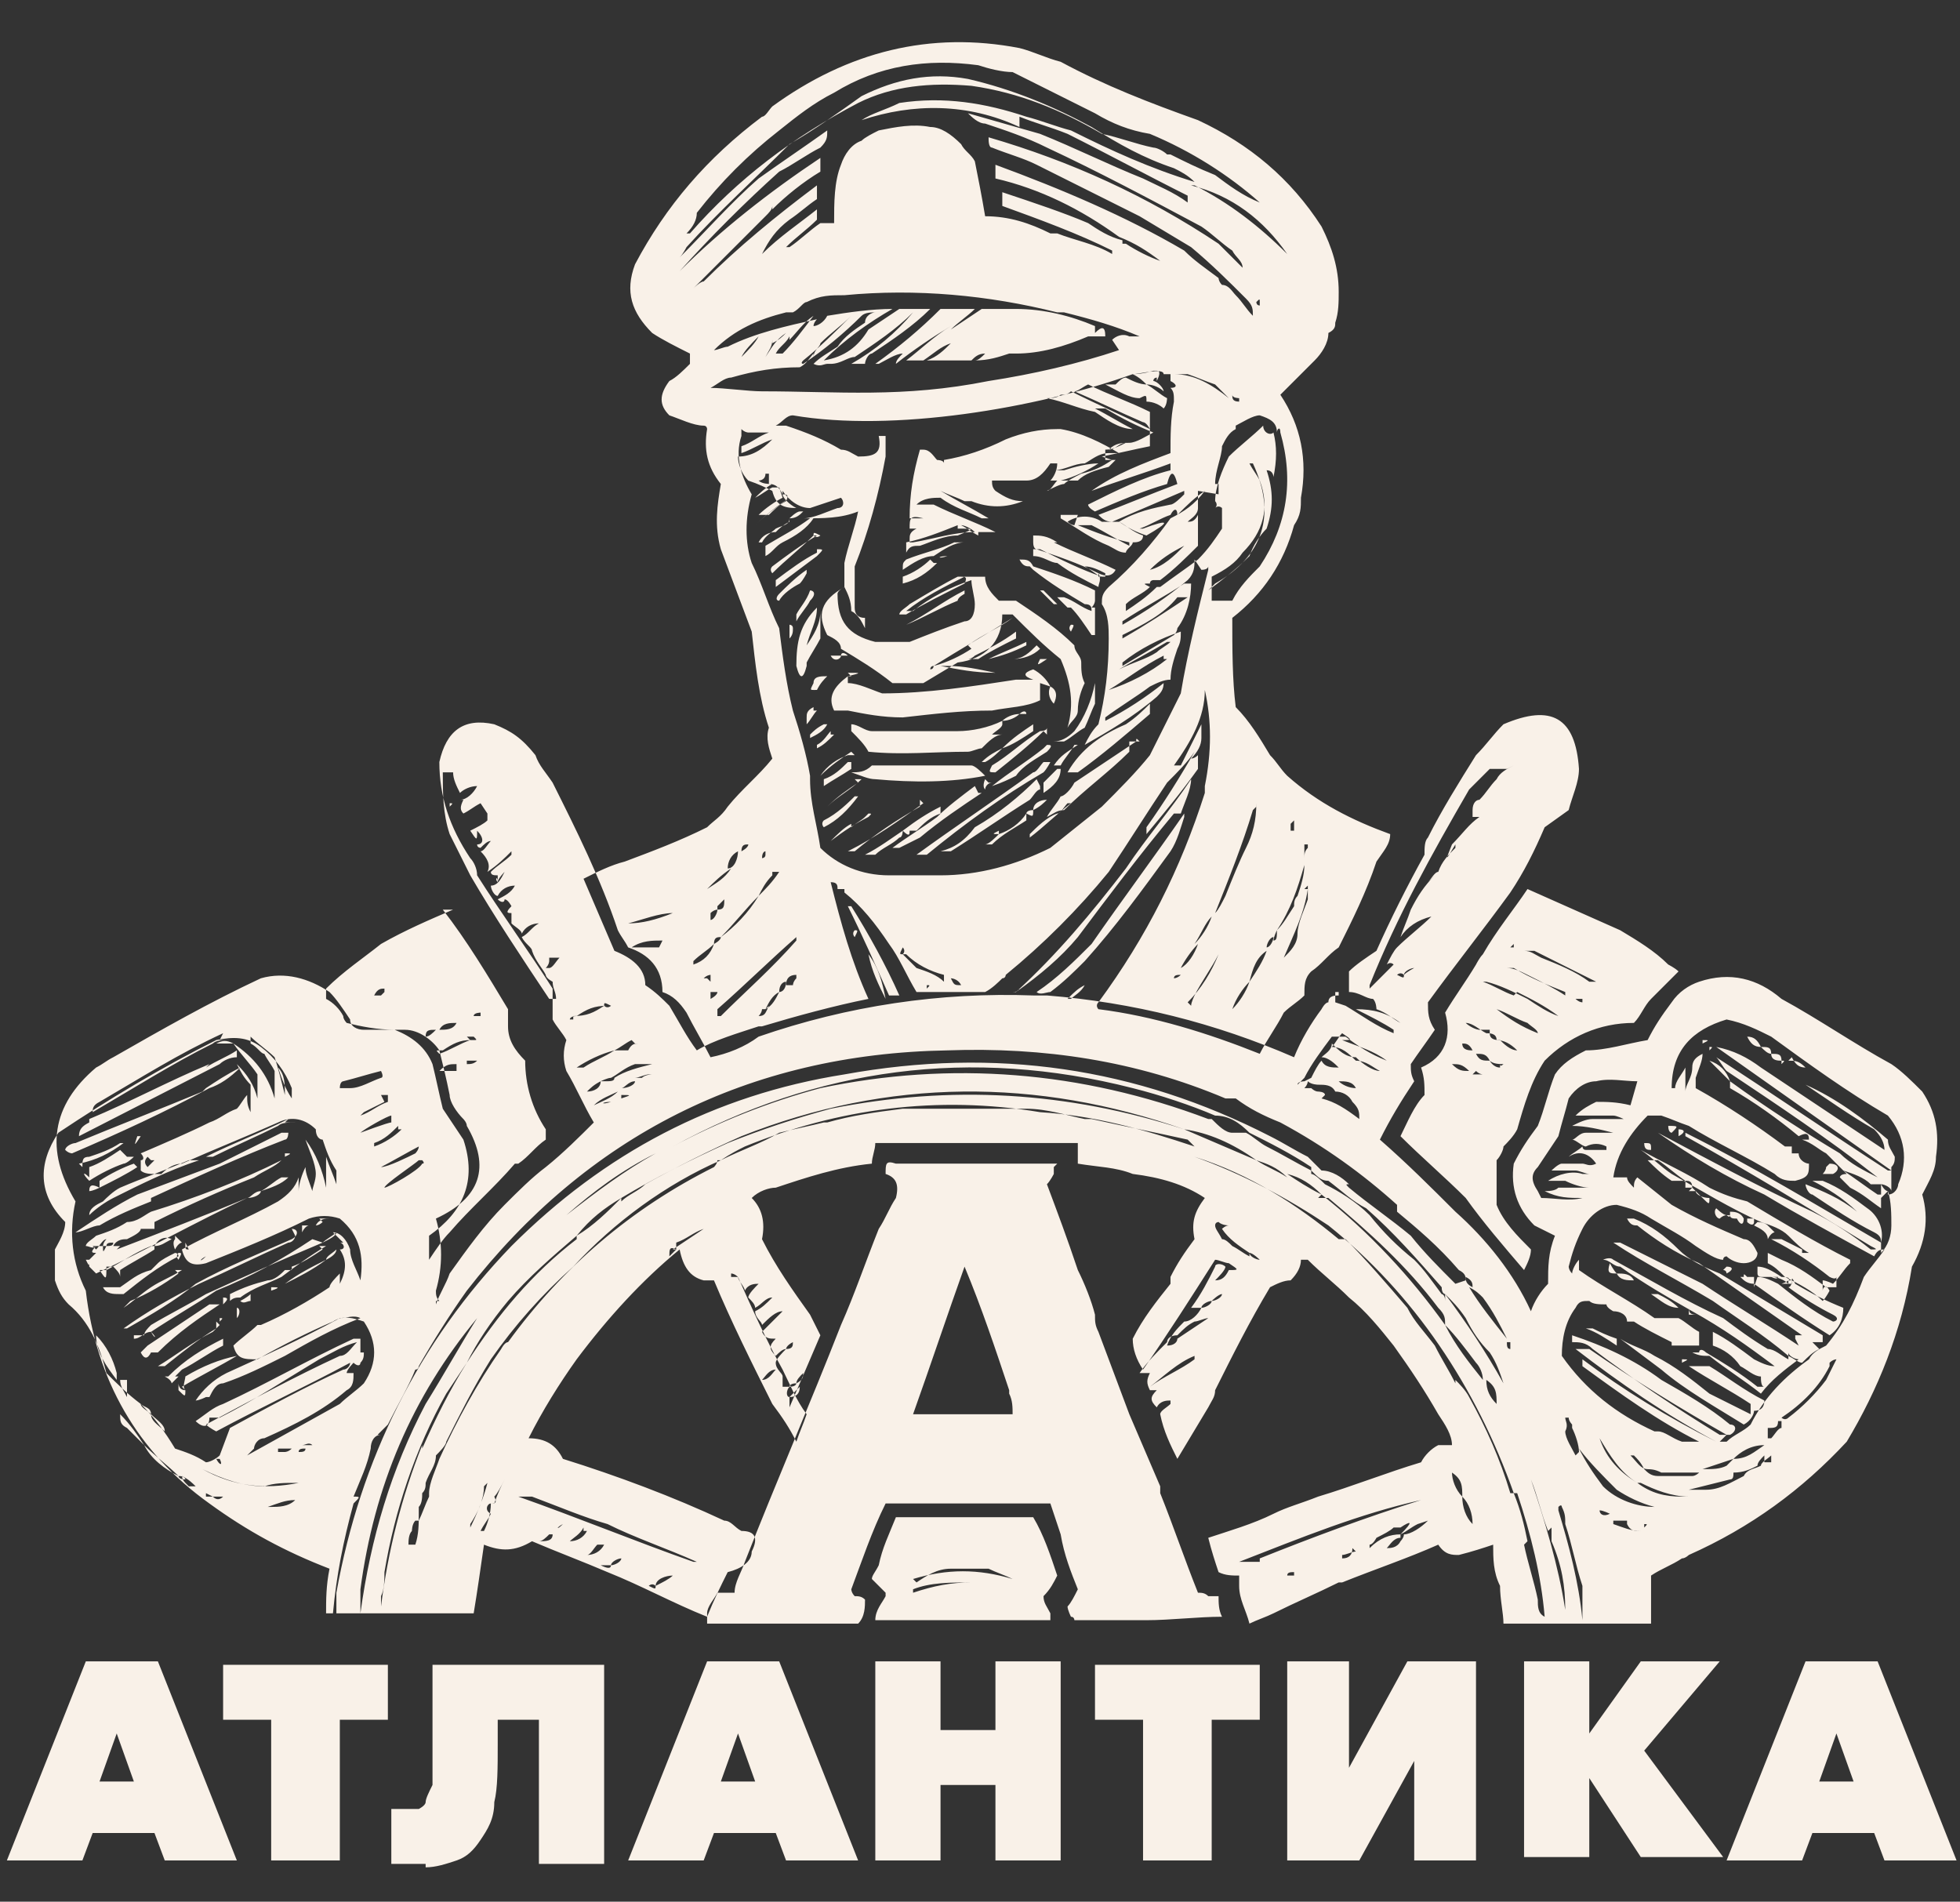
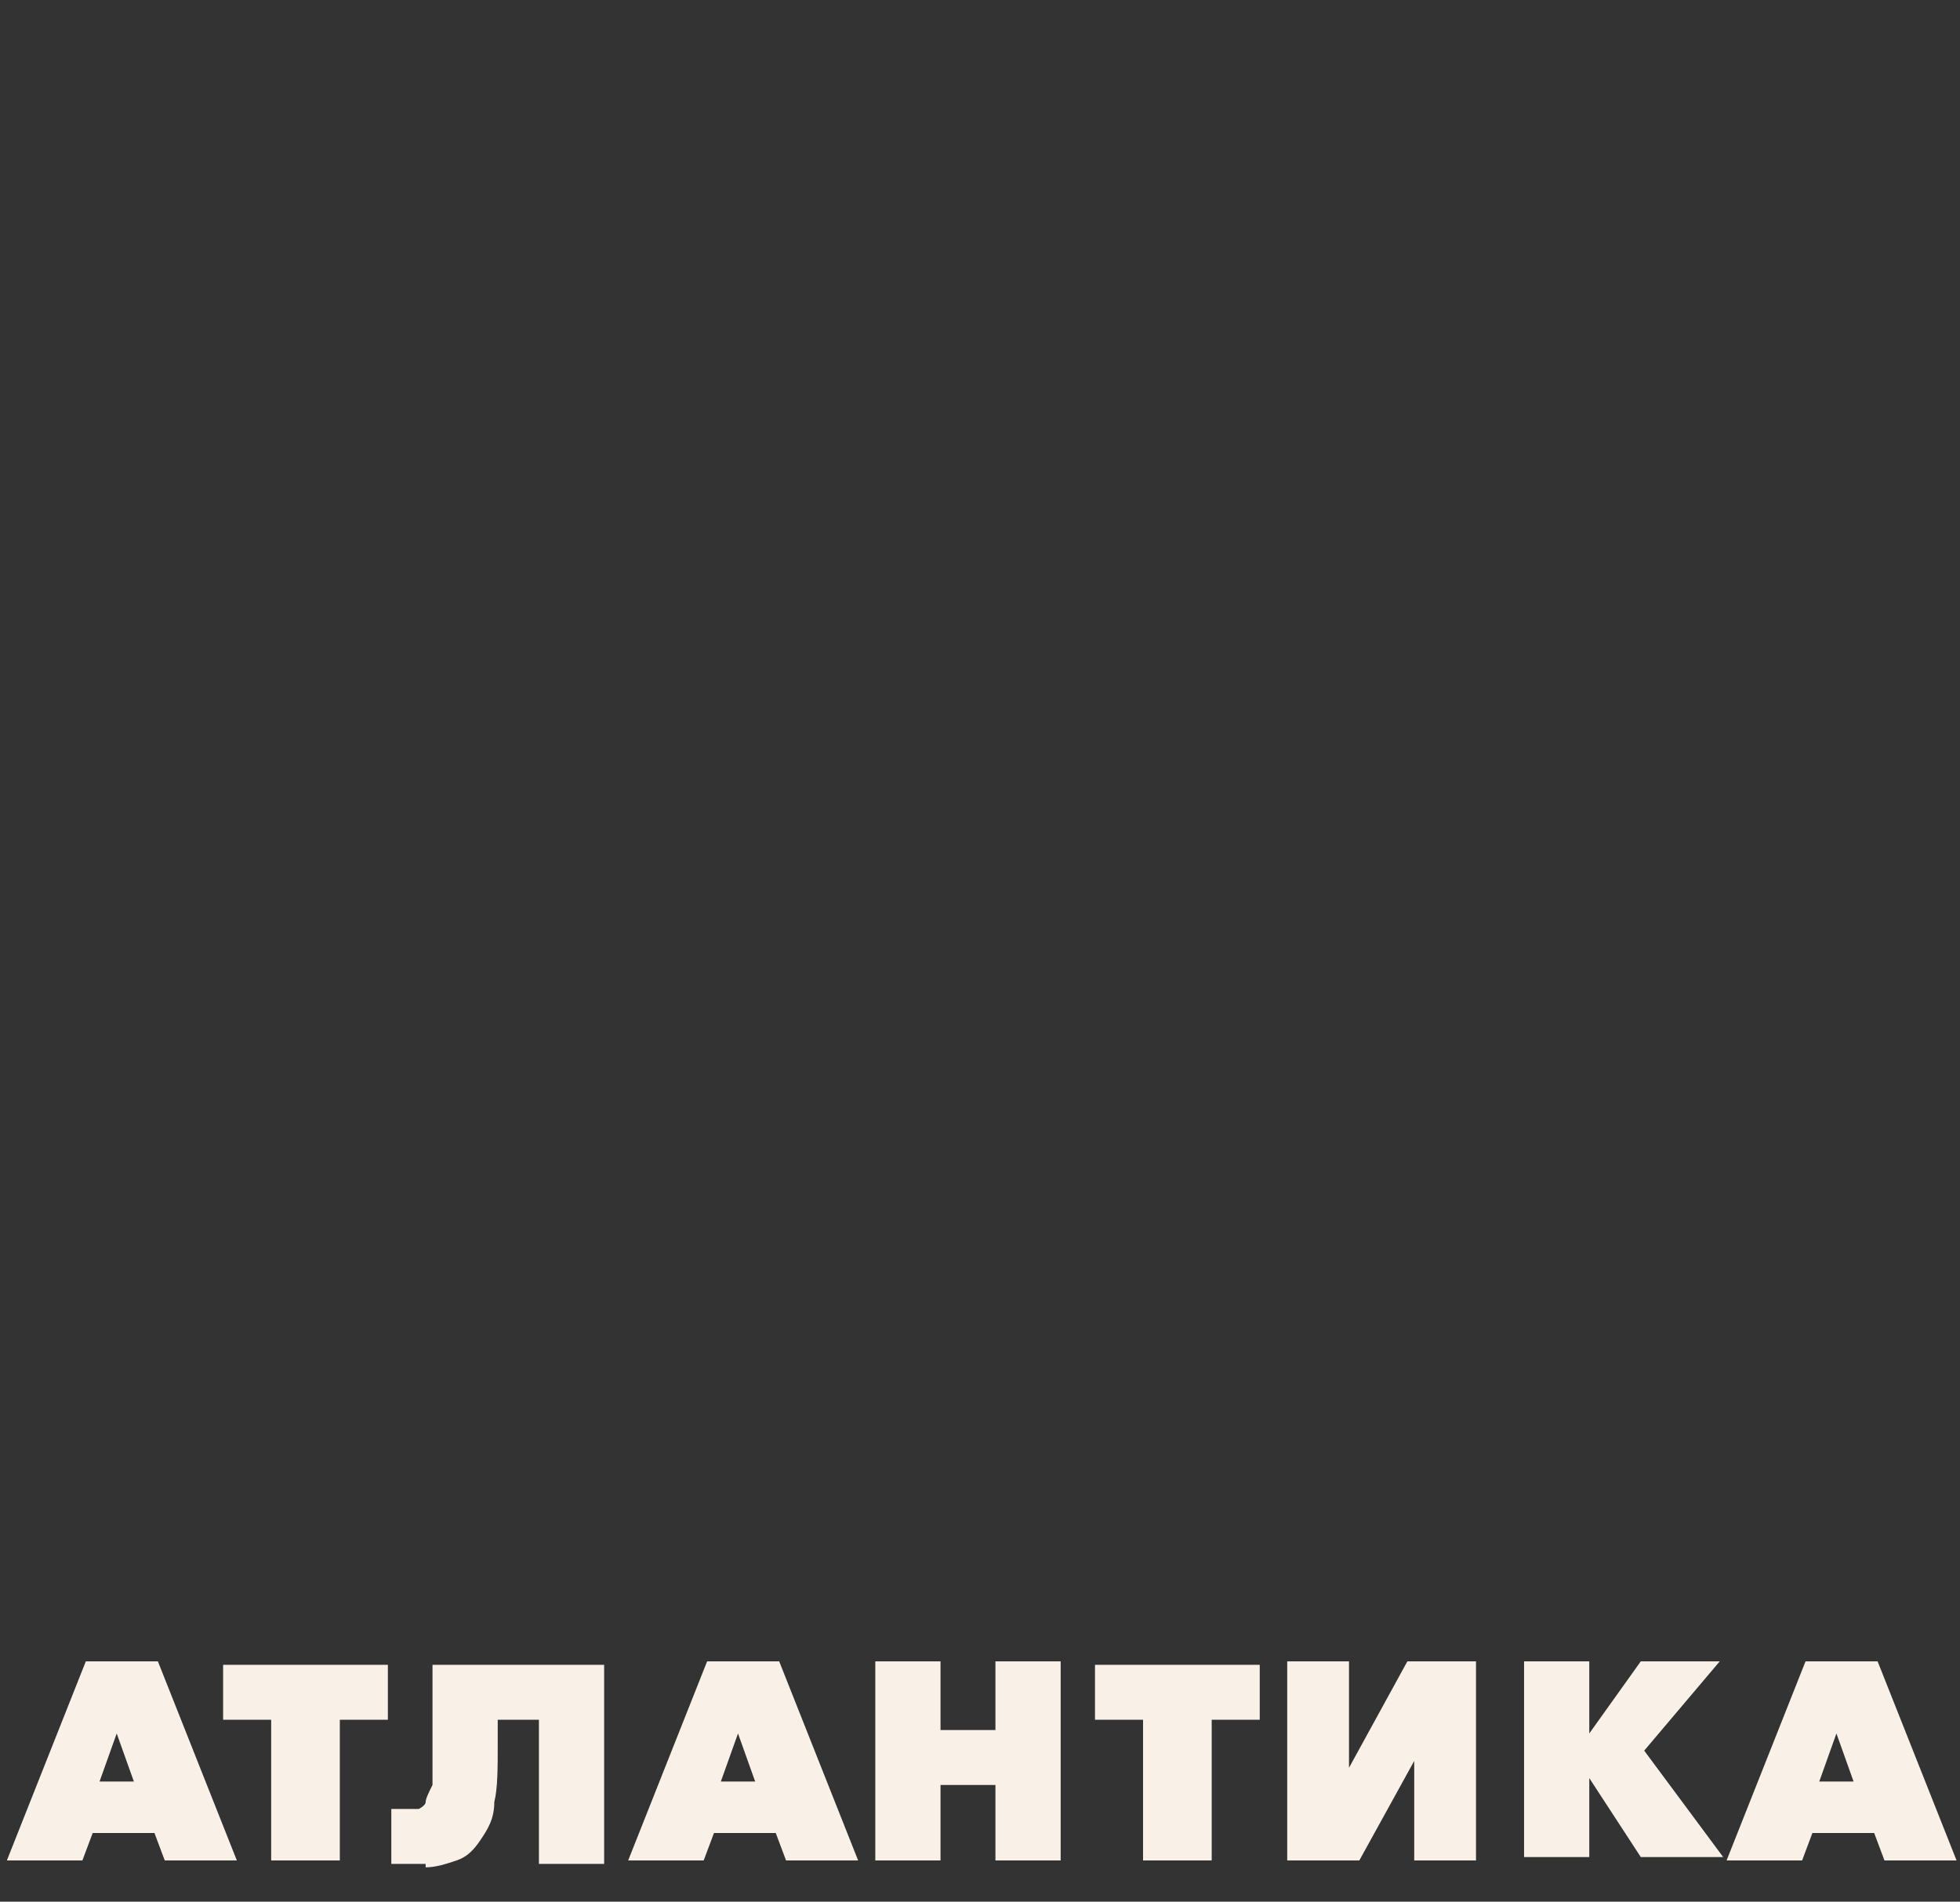
<svg xmlns="http://www.w3.org/2000/svg" version="1.1" viewBox="0 0 57.1 55.4">
  <rect x="0" y="0" width="57.1" height="55.4" fill="#333333" stroke="none" />
  <defs>
    <style> .cls-1, .cls-2 { fill: #f9f1e8; } .cls-2 { fill-rule: evenodd; } </style>
  </defs>
  <g>
    <g id="Layer_1">
      <g>
-         <path class="cls-2" d="M22.1,9.8c-.1.2-.3.4-.5.6.1-.2.3-.4.5-.6M27.7,9.5c-.5.3-1.1.7-1.6,1.1,0,0,0,0,0,0,0-.1.1-.2.2-.3-.2,0-.5.2-.7.3,0,0,0,0-.1,0,.7-.5,1.3-1,1.9-1.6.2,0,.4,0,.6,0,.1,0,.3,0,.4,0-.2.2-.5.4-.7.6.3-.2.6-.4.9-.6.3,0,.6,0,.9,0,0,0,.1,0,.1,0,.8,0,1.6.2,2.3.5,0,0,0,.1,0,.2.2-.2.3-.2.3.1-.2,0-.3,0-.5,0-.7.3-1.4.5-2.1.5,0,0-.1,0-.2,0-.3.1-.6.2-1,.2.1,0,.2-.1.3-.2-.2,0-.3.1-.4.2-.4,0-.9,0-1.3,0,.3-.1.5-.3.7-.5-.3.1-.5.3-.8.5-.2,0-.3,0-.5,0,.4-.3.8-.7,1.3-1ZM20.3,11c0,0,0,0,0,.1,0,0,0,0,0-.1ZM20.3,6.2c0,.2-.1.4-.3.6,0,0,0,0,.1,0,1.4-1.6,3-2.8,4.9-3.8,1-.5,2.1-.6,3.3-.5,1.4.2,2.6.7,3.8,1.4.5.1,1,.3,1.5.4.1,0,.3.1.4.2,0,0,0,0,.1,0,.4.2.8.4,1.3.6.4.3.8.6,1.3.8-.9-.8-2-1.5-3.2-2-.6-.1-1.1-.3-1.6-.6-.8-.4-1.6-.8-2.4-1.2-.3,0-.7-.1-1-.2-1.5-.2-2.9,0-4.2.8-.6.3-1.1.7-1.6,1.1-.9.7-1.7,1.5-2.4,2.4ZM36.7,8.8c0-.1,0-.1-.1,0,0,0,0,.1.1.1h0ZM34.8,5.4c1,.5,1.9,1.2,2.7,2h0c-.7-1-1.6-1.7-2.8-2ZM23,9.8c-.1.2-.3.3-.4.5,0,0,.2,0,.2,0,.3-.3.6-.7.9-1.1-.3.2-.5.5-.7.7,0,0,0-.1,0-.2ZM22.5,9.9c0,.2-.1.3-.2.5.2-.3.3-.5.6-.7,0,0,0,0,0,0-.1.1-.2.2-.4.3ZM32.4,9.9c.1-.1.3-.2.5-.1.1,0,.2,0,.3,0-.7-.3-1.4-.5-2.2-.7,0,0-.2,0-.2,0-2-.5-4.1-.7-6.2-.5-.4,0-.7,0-1.1.2,0,0,0,0,0,0-.1,0-.2.2-.4.3,0,0-.1,0-.2,0-.8.2-1.5.5-2.1,1.1,0,0,0,0,0,0,.1,0,.3-.1.4-.1.8-.4,1.7-.6,2.6-.8,0,0-.1.1-.1.2.1,0,.3-.1.4-.3.6-.1,1.3-.2,1.9-.2-.7.4-1.4.9-2,1.5.6-.1,1-.4,1.3-.9.3-.2.6-.4.9-.6.3,0,.6,0,.9,0-.5.5-1.1.9-1.7,1.3-.1,0-.2.2-.2.3-.1,0-.3,0-.4,0,.7-.4,1.3-.9,1.8-1.5,0,0,0,0,0,0-.5.5-1.1.9-1.7,1.3-.2,0-.4.2-.7.2,0,0-.1,0-.1,0-.1,0-.2.1-.4,0,.2-.2.4-.3.7-.5.2-.3.5-.5.8-.7,0-.2.2-.3.3-.3-.1,0-.3,0-.4.1-.5.5-1.1,1-1.7,1.4,0,0-.1,0,0-.1.5-.4.9-.8,1.4-1.3,0,0,0,0,0,0-.3.3-.6.5-.9.8,0,.1-.2.2-.2.4,0,0,0,0,0-.1-.1.1-.2.3-.4.4-.7,0-1.3.1-2,.3-.2,0-.4.2-.6.3.4,0,1.1.1,1.5.1,2.2,0,4.1.2,6.6-.3h0s0,0,0,0h0s0,0,0,0c1.3-.2,2.6-.5,3.8-.9ZM36.3,11.7c0,0,0,.1,0,.2,0,0,0-.1,0-.2ZM36.1,11.6c0,0-.2,0-.2-.1,0,.1,0,.2.2.2h0ZM19.3,27.4c-.3,0-.6,0-.9.2.2,0,.5,0,.7,0,0,0,.2,0,.3,0,0,0-.1,0-.2,0ZM18.3,26.9c.4,0,.8-.1,1.3-.3,0,0,0,0,0,0-.4,0-.9.2-1.3.3,0,0,0,0,.1,0ZM20.7,28.6c0,0,0-.1,0-.2,0,0-.1,0-.2.1,0,0,0,0,.1,0ZM20.7,29.1c0,0,.2-.1.2-.2,0,0-.1,0-.2,0,0,0,0,.1,0,.1ZM21.6,24.8c0,0,.2-.1.2-.2-.1,0-.2,0-.2.2ZM21.2,25.3c.2,0,.3-.3.3-.5-.2.1-.3.3-.3.5ZM20.6,25.9c.3-.2.5-.3.7-.6-.3.2-.5.4-.7.6ZM20.9,26.5c.2,0,.2-.1.2-.3,0,0-.1.1-.2.2h0ZM20.7,26.6c0,0,0,.1,0,.2.1,0,.2-.2.2-.3,0,0-.1,0-.2.1ZM20.8,27.5c-.2.2-.4.3-.6.5,0,0,0,.1,0,.1.3-.1.5-.3.6-.6ZM21,27.3c-.1,0-.2,0-.2.2,0,0,.2-.1.2-.2ZM22.1,26.1c-.4.4-.7.8-1.1,1.2.4-.3.8-.7,1.1-1.2ZM22.5,25.5c-.2.2-.3.4-.4.6.2-.2.4-.4.6-.7,0,0-.1,0-.2,0ZM22.3,24.8c0,0-.1,0-.1.2,0,0,.1,0,.1-.1h0ZM21,29.6c.7-.7,1.5-1.4,2.2-2.2,0,0,0,0,0-.1-.8.7-1.5,1.4-2.3,2.1,0,0,0,.1,0,.2ZM22.3,29.4s0,0-.1,0c0,0,0,.1-.1.2.2,0,.2-.1.3-.3ZM22.7,28.9c-.2.1-.3.3-.4.5.2-.1.3-.3.4-.5ZM22.9,28.6c-.1,0-.2.1-.2.3.1,0,.2-.1.2-.3ZM23.2,28.4c-.2,0-.3.1-.3.3,0,0,.1,0,.2,0,0,0,0-.1.1-.2ZM26.4,27.8c.3.3.7.5,1.1.6,0,0,0,.1,0,.2-.2-.2-.5-.3-.8-.4-.1-.1-.3-.3-.4-.4-.1,0-.1,0,0-.2,0,0,.1.1,0,.2ZM27.7,28.5c0,0,.2,0,.3.2-.2,0-.2,0-.3-.2ZM27,28.7c.1,0,.1,0,0,.1,0,0,0,0,0-.1ZM33.9,19.2s0,0,.1,0c-.5.4-1.1.7-1.7.9.5-.3,1-.7,1.6-1ZM34.1,18.7s0,0,0,0c-.1.1-.3.2-.4.3-.3.2-.7.3-1.1.5.5-.3.9-.5,1.4-.8ZM34.4,17.4c0,0,.1,0,.2,0-.6.4-1.2.8-1.9,1.2,0,0,0,0,0-.1.6-.3,1.2-.6,1.6-1.1ZM34.5,15.9c-.3.3-.6.6-1,.7.3-.3.6-.5,1-.7ZM33.7,10.8c.1,0,.1.1,0,.3,0,0,0,0,0-.1,0,0-.1,0-.1.1.1,0,.3.2.3.3,0,0,0,0,0,0-.1-.1-.3-.2-.5-.2.2.1.4.3.6.4,0,0,0,.2-.1.3-.1-.1-.3-.2-.5-.2,0-.2,0-.2-.2-.1-.3,0-.6-.2-1-.4h.3c.1-.1.2-.2.3-.2.2.1.4.2.6.2-.1-.1-.2-.2-.4-.3.3,0,.6-.1.6-.1,0,0,0,0,.1,0ZM34.8,16.3c0,.2,0,.4-.2.6-.6.5-1.2.9-1.9,1.3,0,0,0,0,0-.1.6-.4,1.2-.7,1.8-1.1,0,0,.1,0,.2,0,0,.4-.1.9-.4,1.3,0,0,0,.1-.1.2-.5.3-1,.6-1.5.9,0,0,0,0,0-.1.5-.4,1.1-.7,1.7-.9,0,.2,0,.3-.1.5,0,0,0,0,0,0-.1.3-.2.6-.2.9-.2,0-.4.1-.6.2-.4.3-.9.6-1.3.9,0,0,0,0,0,.1.6-.3,1.2-.7,1.7-1.1,0,0,0,0,0,0,0,.2-.1.3-.2.4-.7.6-1.4,1-2.1,1.4.1-.2.2-.4.4-.6.2-.8.3-1.6.3-2.5,0-.3,0-.7-.2-1,0-.2,0-.3.2-.5.7-.6,1.3-1.3,1.8-2,.4-.2.7-.4,1-.8-.3.2-.5.4-.8.7,0-.2-.1-.2-.2,0-.3.1-.6.3-.9.4,0,0,0,0,.1,0,.8-.3.8-.2.1.2-.3-.1-.5-.2-.8-.4.5-.3,1-.4,1.5-.5.1,0,.3-.2.4-.3,0,0,0,0,0-.1-.7.3-1.4.6-2.1.9-.2,0-.3-.1-.4-.2.8-.3,1.5-.6,2.3-.9,0-.1,0-.1,0,0-.1-.4-.2-.4-.3,0-.7.2-1.4.5-2.1.8,0,0-.2-.1-.2-.2.8-.4,1.6-.8,2.4-1,0-.1,0-.3,0-.4,0,0,0,.1,0,.2-.8.3-1.5.5-2.3.8.7-.5,1.5-.8,2.3-1.1,0-.5,0-1,.1-1.5,0-.2,0-.3-.1-.4.2,0,.2-.1,0-.2,0,0,0-.2,0-.2,0,0,0,0,.1,0,.6,0,1.1.3,1.6.7,0,0,0,0,0,0-.1-.1-.3-.3-.4-.4h0c-.3-.1-.5-.2-.8-.3-.2,0-.5,0-.7,0,0-.2-.7,0-.9,0-2.8,1-7,1.7-9.9,1.2-.2,0-.3.2-.5.3.1,0,.2,0,.3,0,.6.2,1.1.4,1.6.7.2,0,.3.1.5.2.5,0,.7-.1.6-.6,0,0,.2,0,.2,0,0,.1,0,.2,0,.3,0,0,0,.2,0,.3-.2,1.1-.5,2.2-.9,3.2,0,.4,0,.8,0,1.2,0,.2.1.3.3.3,0,0,0,.2,0,.3-.1-.2-.2-.4-.4-.5,0-.3-.1-.5-.2-.7,0,0-.2.1-.2.2,0,.8.3,1.2,1.1,1.4.3,0,.7,0,1,0,.5-.2,1-.4,1.6-.6.2,0,.3-.2.3-.5,0-.2-.1-.5-.1-.7-.6.2-1.2.5-1.7.9,0,0-.1,0-.2,0,.5-.4,1.1-.7,1.7-1,.2,0,.4,0,.6,0,0,.3.2.5.4.7.2,0,.3,0,.5,0,.6.4,1.2.8,1.7,1.3,0,.2.2.3.2.5,0,.2,0,.4.1.6-.1.2-.2.5-.2.8,0,.2-.2.3-.3.5,0,0,0,0,0,0,.2-.7.1-1.3-.2-2-.5-.4-.9-.8-1.4-1.3-.1,0-.2,0-.3,0,0,.8-.5,1.3-1.3,1.4l-1,.6h0c0,0-.1,0-.2,0h.1s0,0,0,0c-.3,0-.5,0-.8,0-.5-.4-1-.7-1.5-1,0-.2-.2-.3-.4-.4-.3-.6-.2-1,.5-1.4,0,0,0,0,0,0,0,0,0-.2,0-.2,0-.2,0-.4,0-.5.1-.5.3-1,.4-1.5-.5.2-1,.2-1.6.2.3,0,.7-.2,1-.3.2,0,.2-.2.1-.3-.3.1-.6.2-.9.3-.3,0-.6-.2-.8-.5,0,0,0,0,0,.1,0,.1.2.3.4.4-.4,0-.6-.1-.7-.5-.2-.1-.4-.2-.7-.3-.2-.2-.3-.5-.3-.7.4,0,.7-.2,1-.5-.3.1-.6.3-.9.4,0,0,0-.1,0-.2.3-.1.5-.3.8-.4-.2,0-.4,0-.6,0,.2,0,.2,0,0,0,0,0-.1,0-.2-.1,0,0,0,.1,0,.2,0,0,0,0,0,0-.2.6,0,1.2.3,1.7-.2.7-.2,1.4,0,2,0,0,0,0,0,0,.3.6.5,1.3.8,1.9.1.8.2,1.6.4,2.4.2.6.4,1.3.5,1.9,0,0,0,.1,0,.1,0,.7.2,1.3.3,2,.5.5,1.2.8,2,.8.5,0,1,0,1.5,0,1.1,0,2.2-.3,3.2-.8.5-.4,1-.8,1.5-1.2.5-.5,1-1,1.4-1.5.3-.6.6-1.2.9-1.8.2-1.2.5-2.4.8-3.6,0,0,0,0,0-.1,0,0,0,.1-.2.1ZM34.9,14.3c0,.2,0,.3,0,.5,0,.2-.2.3-.3.4.1,0,.2,0,.3-.2,0,.2,0,.4,0,.6,0,.1,0,.2,0,.3-.3.3-.7.7-1.1,1,0,0-.1,0-.2,0,0,0-.1,0-.1.1-.2,0-.2,0,0,.1-.2.2-.5.3-.7.5,0,0,0,.1,0,.2.3-.2.6-.4.9-.7,0,0,0,0,.1,0,.4-.3.7-.5,1.1-.8.3-.3.5-.6.7-.9,0-.2,0-.4,0-.6,0,0-.1-.1-.2,0,.1-.1,0-.2,0-.2,0-.4.2-.9.4-1.3.3-.3.7-.6,1-.9,0,.2.2.3.3.2.1.4.1.8,0,1.3,0,0,0-.2-.2-.2.2.6.2,1.1,0,1.7-.2.2-.4.5-.5.8-.4.4-.8.7-1.2,1,0,0,.1-.1.2-.2,1.4-.8,1.8-2,1.1-3.5,0,0,0,0-.1,0,.1.2.2.3.3.5.3.8.1,1.5-.5,2.1-.2.3-.5.5-.9.7,0,.2,0,.4,0,.5,0,0,0,.1,0,.2.2,0,.4,0,.6,0,.2-.4.5-.7.8-1,.8-1.2,1-2.5.6-3.9,0-.2-.1-.1-.1,0,0-.3-.2-.4-.5-.5-.2,0-.5.2-.7.3,0,0,0,.1,0,.1-.2.1-.3.3-.4.5,0,.3-.2.7-.2,1.1,0,0,0,0,.1,0,0,.1,0,.2,0,.3ZM28.4,19.2c0,0-.1,0-.2,0,0,0,.1,0,.2-.1.4-.2.8-.4,1.2-.7,0,0,0,.2,0,.2-.4.2-.8.4-1.1.6ZM29.9,18.8c.2,0,.2,0,0,0-.4.2-.7.3-1.1.4.4-.2.7-.3,1.1-.5ZM28.3,18.9c-.3.2-.7.4-1.1.5.8-.5,1.5-.9,2.3-1.4,0,0,0,0,0,0-.4.3-.9.5-1.3.8ZM28.1,17.2c0,0,0,0,0,.1,0,0-.2.1-.2.2-.5.2-1,.5-1.5.7.6-.3,1.1-.7,1.7-1ZM31.2,18.2c.1,0,.1,0,0,.2,0,0-.1-.1,0-.2ZM30.7,17.8s0,0,0,0c.3.3.3.3,0,0ZM30.3,17.2c0,0,0,0,.1,0,.1.1.3.3.4.4,0,0,0,0-.1,0-.1-.1-.3-.3-.4-.4ZM28,16.8c.1,0,.2,0,.1.2-.6.3-1.2.6-1.7.9,0,0,0,0,0,0,0,0-.1,0-.2,0,0-.1.2-.2.3-.3.5-.3,1-.6,1.4-.8ZM27.2,16.4c0,0,.1,0,.1,0-.3.3-.6.5-1,.6,0-.1,0-.2,0-.3,0,0,0,0,0,.1.3-.1.6-.3.8-.5ZM32,16.7c.1.2,0,.3,0,.4-.4-.2-.8-.4-1.2-.7-.2,0-.4-.2-.7-.2v-.2c0,0-.1,0-.2,0,.1,0,.3,0,.4,0,.6.3,1.2.6,1.8.8-.1,0-.3-.2-.5-.3.2,0,.4.1.6.2,0,0,0,0,0,.1,0,0,0,0-.2,0ZM30,16.5h0c-.1,0-.2,0-.3-.2.2,0,.3,0,.4.2.6.2,1.2.4,1.8.7,0,0,0,.2,0,.3,0,0,0,.1-.1.2,0,0,0,0,.1,0,0,.3,0,.5,0,.8,0,0-.1,0-.1,0-.2-.3-.4-.6-.6-.8,0,0-.2,0-.2,0,0,0,0,0,.1,0,0,0-.2-.2-.3-.3,0,0,.1,0,.2,0,.3.1.5.3.8.4,0-.1,0-.2-.2-.2-.5-.3-1-.6-1.5-1ZM27.9,15.8c0,0,.1,0,.2,0-.3,0-.6.2-.9.4-.3,0-.6.2-.9.4,0-.2,0-.2.1-.3.5-.2,1-.3,1.4-.5ZM27.6,16.2c.1,0,.1,0,0,0-.3.1-.3,0,0,0ZM30.1,15.6c.2,0,.4,0,.7.2,0,0,0,0,.1,0,0,0-.1,0-.2,0,0,0,0,0,0,0,.6.3,1.2.5,1.8.8-.1.2-.3.2-.5.1-.6-.3-1.2-.5-1.8-.7,0,0-.1,0-.1-.2ZM27.9,15.4c.5,0,.5,0,0,.2,0,0-.1,0-.2,0,0,0,0,0,0,0,0,0,.1,0,.2,0-.4,0-.8.2-1.1.3-.2,0-.3,0-.4.2,0-.1,0-.2,0-.3.5-.1,1-.3,1.5-.5ZM31.3,15.3c0,0-.1,0-.2-.1.3-.2.7-.2,1,0,0,0,0,0-.1,0,.2,0,.4,0,.6,0,.2.1.4.3.7.4,0,.2-.2.2-.3.2,0,.1-.2.2-.2.3-.2,0-.3-.1-.5-.2-.5-.2-.9-.5-1.4-.8,0,0,0,0,0-.1.1,0,.3,0,.5,0ZM32.9,15.9c-.4-.2-.7-.4-1.1-.6-.2,0-.3,0-.5,0,0,0-.1,0-.2,0,0,0,.2,0,.3,0,.5.2,1,.4,1.5.5ZM32.4,13.4c-.3.2-.5.3-.9.4-.2.1-.4.2-.5.3-.1,0-.3.1-.5.2,0,0,0,0,0,0,.1,0,.2-.2.3-.3,0,0-.1,0-.2,0,0,0,0,0,0,0,.1-.1.2-.3.2-.5,0,0-.1,0-.2,0-.2.3-.4.5-.7.5-.3,0-.7,0-1,0,0,.1,0,.2.1.3.3.2.5.3.8.3-.5.2-1,.2-1.5,0,0,0-.1,0-.2,0-.2-.1-.5-.2-.7-.3,0,0,0,0,0,0,.5.3.9.5,1.4.8,0,0-.1,0-.2,0-.4-.2-.8-.3-1.2-.6-.2,0-.5,0-.7.2.2,0,.3,0,.5,0,.6.3,1.2.5,1.8.8-.2,0-.3,0-.5,0,0,0,0,0,0,.1-.2-.1-.3-.2-.5-.3,0,0,0,0,0,0,.1,0,.3.1.4.2-.6,0-1.2.2-1.8.3,0,0,.1,0,.2,0,0,0-.2,0-.3,0,0,0,0-.1,0-.1,0-.1,0-.2.2-.3,0,0-.1,0-.2,0,0-.3,0-.4.4-.3,0,0,0,0,.1,0-.2,0-.3,0-.5,0,0-.7.1-1.3.3-2,0,0,0,0,0,0,0,0,0,0,.1,0,0,0-.1,0-.1,0,0,0,0,0,.1,0,.2,0,.3.2.4.3,0,0,.2,0,.2.1,0,0,0,0,0-.1.6-.1,1.2-.3,1.8-.6.5-.2,1-.3,1.5-.3h.1c.6.1,1.2.4,1.7.7,0,0-.2,0-.3,0,0,0,0,0,0,0-.3,0-.5.2-.7.3-.3,0-.6.2-.9.2,0,0,.2,0,.3,0,.3-.1.7-.2,1-.2-.3.2-.7.4-1.1.5.2,0,.3,0,.5,0,.2-.2.5-.3.9-.4,0,0,.1-.1.2-.2-.1,0-.2,0-.3,0,0,0,0-.2,0-.3.2,0,.4-.1.6-.2,0,0,0,0,0,0-.2,0-.3.2-.5.2,0,0,0,0,0,0,.2-.2.4-.2.6-.2,0,0,0,0,0,0,.2,0,.5-.2.7-.3-.5-.2-.9-.4-1.4-.7,0,0-.2,0-.3,0,.4.2.7.4,1.1.6-.4,0-.8-.3-1.1-.5-.5-.1-.9-.3-1.4-.4.1,0,.3,0,.4-.1h0s0,0,0,0c.1,0,.2,0,.3-.1.8.4,1.5.7,2.3,1.1,0,0-.1-.2-.2-.2-.7-.3-1.3-.6-2-.9.1,0,.2-.1.4-.2.6.3,1.2.5,1.8.8,0,.2,0,.3,0,.5,0,.2,0,.3,0,.5-.5.1-.9.2-1.4.3ZM30.3,18.9s0,0,0,0c-.2.2-.5.3-.8.3.3,0,.5-.2.7-.4ZM30.3,19.2c0,0,.1,0,.2,0-.3.2-.3.2-.2,0ZM27.2,19.4c0,0,0,.1-.1.1,0,0,0-.1.1-.1ZM24.5,19.1c0-.1.1-.1.2,0,0,0-.1,0-.2,0,0,.1-.2.2-.3,0,.1,0,.2,0,.3,0ZM23,18.2c0,0,.1,0,.1.1,0,.1,0,.2-.1.3,0-.1,0-.3,0-.5ZM23.5,18.8c0,0,0,.1,0,.2,0,0,0-.1,0-.2,0,.2,0,.4,0,.6-.1.4-.2.4-.3,0,0-.1,0-.1,0,0,0-.7.1-1.2.6-1.7,0,0,0,0,0,0,0,.4-.2.7-.3,1.1.2-.3.4-.6.4-1,0,.3,0,.5,0,.8-.1.2-.3.5-.4.7,0-.2,0-.4,0-.5ZM23.6,17.2c.1,0,.2.1,0,.3-.1.2-.3.4-.4.6,0,0,0-.1,0-.2.1-.2.3-.4.4-.7ZM23.5,16.7s0,0,0,0c0,0-.1.2-.2.3-.2.1-.5.3-.6.5-.1,0-.1-.1,0-.2.2-.2.5-.5.8-.7ZM23.8,16c.2,0,.2,0,0,.2-.4.3-.8.6-1.2.9,0,0,0-.2,0-.2.4-.3.8-.6,1.2-.8ZM23.7,15.1c-.2.3-.5.5-.9.7-.2.1-.3.3-.5.4,0-.1,0-.2,0-.3.5-.3.9-.5,1.3-.8ZM23.7,15.6c0-.1,0-.1.2,0,0,0-.1.1-.2,0-.4.4-.8.7-1.2,1.1,0,0-.1-.1,0-.2.4-.3.8-.6,1.3-.9ZM23,15.1c0,0,.2-.2.3-.2,0,0,0,0,.1,0-.1.1-.2.2-.4.2,0,.2-.2.2-.4.3-.1.1-.3.2-.4.4,0,0,0,0-.1,0,.1-.2.3-.3.5-.3.1-.1.2-.2.4-.3ZM23,14.5s0,0,0,0c-.3.2-.7.5-1,.8,0,0,0,0,0,0,.3-.3.6-.5,1-.8ZM22.7,14.2c0,0-.1,0-.2,0-.2.1-.3.2-.5.3,0,0,0,0,0,0,.1-.1.3-.3.5-.4-.1,0-.3,0-.4-.1,0,0,.2,0,.2-.2,0,0-.1,0-.2,0,0,0,.2,0,.3,0v.3c.2,0,.3.1.4.3.1,0,.2,0,.1.2-.2.1-.4.3-.5.4,0,0-.2,0-.3,0,.2-.2.5-.4.7-.5,0,0,0,0,0,0ZM27.6,19.4c.5,0,.9.1,1.4.2.1,0,.3,0,.4,0-.1,0-.3,0-.4,0-.6,0-1.1-.1-1.6-.2,0,0,.1,0,.2,0ZM24.7,19.6c.4,0,.4,0,0,.1,0,0,0,0,0,0,0,0,.1,0,.1,0ZM23.2,19.7s0,0,0,0c0,0-.1,0-.2,0,0,0,.1,0,.1,0ZM23.7,20.1c0,0,0,.1,0,.2,0,0,0-.1,0-.2-.1,0-.1,0,0-.2,0-.2.2-.2.4-.2-.1.1-.2.2-.3.4ZM30.3,19.9s0,0,0,0c0,.2,0,.3,0,.5,0,0,0,0,0,0-.4.2-.9.2-1.4.3-.9,0-1.7.1-2.6.2-.6,0-1.1-.1-1.6-.2-.1,0-.3,0-.4,0-.2-.4,0-.7.4-1,0,0,0,.1,0,.2,0,0,0,0,0,0,.3,0,.7.2,1,.3,1.3,0,2.6-.2,3.9-.4.2,0,.3,0,.5,0-.3-.1-.3-.2,0-.3.2.1.4.3.5.5.2.1.2.3.1.5-.1-.1-.2-.3-.1-.5ZM23.7,20.7s0,0,.1,0c-.1.1-.2.3-.3.4,0,0,0-.1,0-.2,0-.1,0-.2.2-.3ZM24,21.1s0,0,.1,0c-.1.2-.3.3-.5.4,0,0,0,0,0-.1.1-.1.2-.2.4-.3ZM31.9,19.9c0,.2,0,.4,0,.6-.1.2-.2.5-.3.7-.2.1-.4.3-.6.4-.1,0-.2,0-.3,0,.2,0,.4-.1.6-.3.3-.4.5-.9.6-1.4ZM33.5,20.5c0,0,0,.2,0,.3-.7.6-1.4,1.2-2.1,1.7,0,0-.2,0-.3,0,.4-.7,1-1.1,1.7-1.4.3-.2.5-.4.7-.6ZM24.2,21.4c0,0,0,0,.1,0-.2.2-.3.3-.5.4,0,0,0,0,0-.1.2-.1.3-.3.4-.4ZM30.4,21.3c-.4.4-.9.8-1.4,1.2-.2,0-.2,0-.1-.2.5-.3.9-.7,1.4-1,0,0,.2,0,.2-.1,0,0,0,.2,0,.2ZM29.2,21.1c0,.1-.2.2-.3.3.1,0,.2,0,.3,0,0,0,0,0,0,0-.2,0-.4.2-.6.4-.1,0-.3.1-.4.1-1,0-1.9.1-2.9,0-.1-.2-.3-.4-.5-.6,0,0,0-.1,0-.2.2,0,.4.2.6.2.8,0,1.7,0,2.5,0,.4,0,.9-.1,1.3-.3.1-.1.3-.2.5-.2.1-.1.2-.1.2,0h-.2c-.1.1-.3.2-.5.2ZM29.2,21.8c-.1.1-.3.3-.5.4,0,0,0,0-.1,0,.2-.2.4-.3.6-.4.3-.3.6-.5.9-.7,0,0,0,.1,0,.2-.3.2-.6.4-.9.5ZM24.8,21.9c-.3.2-.6.4-.9.7,0,0,0,0,0,0,.2-.3.5-.5.8-.6,0,0,.1,0,.2,0ZM31.3,21.7c-.1.2-.3.4-.4.6,0,0-.1,0-.2,0,.2-.3.4-.4.7-.6,0,0,0-.1,0-.2,0,0,0,.2,0,.2ZM30.5,21.7c.1,0,.2,0,0,.2-.3.2-.7.4-.9.7-.2.1-.4.2-.7.3.5-.4,1-.7,1.5-1.1ZM24.8,22.2c0,0,0,.2,0,.2-.3.2-.5.3-.8.5,0,0,0-.2,0-.2.3-.1.5-.3.7-.5ZM32.9,21.6c0,0,0,.2,0,.3-.6.6-1.3,1.1-1.9,1.7-.2,0-.3.1-.5.2.1-.2.3-.4.4-.6.1,0,.3-.2.4-.4.6-.4,1.2-.8,1.8-1.2,0-.1,0-.1.1,0,0,0,0,0-.1,0ZM25.5,22.3c.9,0,1.9,0,2.8,0,.1,0,.3.2.4.3-1,.2-2.1.2-3.2.1-.2,0-.4-.1-.7-.2.2,0,.4,0,.6-.2ZM30.9,22.4c0,.3-.2.5-.5.7,0,0,0-.2,0-.3.1-.1.3-.3.4-.4ZM28.8,22.8c0,0,0,0,.1,0-.1,0-.2.1-.2.2-.1-.1,0-.3,0-.3ZM27.8,23.2s0,0,0,0c0,0-.1,0-.2,0,0,0,.1,0,.1,0ZM24.9,22.7c0,0,.1,0,.2,0-.3.3-.7.5-1,.8,0,0,0,0,0,0,.3-.3.6-.5.9-.7ZM25.1,23.4c0,0,.1,0,.2,0,0,0-.1,0-.2,0ZM27.6,23.3c0,0,0,0,0,.1,0,0,0,0,0-.1ZM30.3,22.9c0,0,0,0,0,.1-.1,0-.2.2-.3.3-.8.5-1.5,1-2.3,1.5,0,0-.2,0-.3,0,.4-.1.7-.3,1-.7.7-.4,1.3-.9,1.8-1.4ZM24.9,23.2c0,0,.1,0,.1,0-.3.4-.6.7-1,.9,0,0-.1-.1,0-.2.4-.2.7-.5,1-.8ZM30.5,22.2c0,0,0,0,.1,0,0,0-.1.2-.2.3-1.2.7-2.3,1.5-3.4,2.4,0,0-.2,0-.3,0,1.1-.8,2.3-1.6,3.4-2.4.1,0,.2-.2.3-.3ZM26.8,23.3c0,0,0,.1,0,.2-.7.4-1.3.8-1.9,1.3,0,0-.1,0-.2,0,.8-.4,1.5-.9,2.2-1.4ZM31.1,23.4s0,0,.1,0c-.4.3-.8.7-1.2,1,0,0,0,0,0-.1.2-.2.5-.5.8-.6.1,0,.2-.2.3-.3ZM28.5,23.1c0,0,0,0,.1,0-.6.4-1.2.8-1.8,1.3-.2.1-.4.2-.6.3,0,0-.1,0-.2,0,.4-.3.9-.6,1.3-.9.3-.3.7-.6,1.1-.9ZM34.5,23.8c-.1.3-.2.7-.4,1-.8,1.1-1.6,2.2-2.5,3.2-.3.3-.6.6-1,.9-.1,0-.3.1-.4,0,.6-.4,1.1-.9,1.6-1.4.9-1.3,1.8-2.5,2.7-3.8ZM11.2,28.9s0,0,0-.1c-.1,0-.2,0-.3.2,0,0,.1,0,.2,0ZM13.3,31c-.2,0-.3,0-.5.2.2,0,.3,0,.5,0,0,0,0,0,0,0ZM13.9,30.9h-.3s0,0,0,.1c.1,0,.2,0,.3-.1ZM13.9,30.9h0c.1,0,.3,0,.4,0-.1,0-.3,0-.4,0ZM13.7,30.3c0,0,0,0,.1,0,.1,0,.1,0,0-.1,0,0-.1,0-.2,0ZM12.8,30.6c-.1,0-.1,0,0,.1.3-.1.6-.3.9-.4-.3,0-.5.1-.8.3ZM12.7,30c-.2,0-.3,0-.3.2.1,0,.2-.1.3-.2ZM13.3,29.8c-.2,0-.4,0-.5.2.2,0,.4,0,.5-.2ZM13.7,29.7h0c-.1,0-.2,0-.3,0,.1,0,.2,0,.3,0ZM14,29.6s0,0,0-.1c0,0-.2,0-.2.1h.3ZM12.9,26.5c.7.9,1.3,1.9,1.9,2.9,0,.2,0,.3,0,.5,0,.4.2.7.5,1,0,.7.2,1.4.6,2,0,0,0,.2,0,.3-.3.2-.5.5-.8.7,0,0,0,0-.1,0-.6.7-1.3,1.3-1.9,2-.2.2-.4.5-.6.8,0-.2,0-.4,0-.7,1-.7,1.4-1.6,1-2.8-.2-.3-.4-.6-.6-.9-.1-.4-.2-.9-.3-1.3-.2-.5-.6-.8-1.1-1-.5,0-1-.1-1.4-.2,0,0-.1-.1-.1-.2-.1-.2-.3-.4-.5-.5,0,0,0-.2,0-.3.5-.5,1.1-.9,1.6-1.3.7-.4,1.4-.7,2.1-1ZM13.1,23.4c.1,0,.1,0,0,.1,0,0,0,0,0-.1ZM31.6,28.7h0c-.1.2-.3.3-.4.4,0,0,0,0-.1,0,.2-.2.3-.3.5-.4ZM29.7,28.8c0,0,0,.1-.2.1,0,0-.1,0-.2,0,.1,0,.2,0,.3,0,1.2-1.1,2.2-2.3,3.2-3.6.6-.9,1.3-1.7,1.9-2.6,0,0,0,0,0,0,0,.3-.2.7-.3,1,0,0-.1,0-.2,0-1,1.2-1.9,2.4-2.8,3.6-.5.6-1.1,1.1-1.8,1.6ZM24.8,26.4c.5.8,1,1.7,1.4,2.6,0,0-.2,0-.3,0-.4-.9-.8-1.8-1.2-2.6ZM25.3,27.8c.3.4.4.8.5,1.3-.2-.4-.4-.8-.5-1.3ZM24.9,27.1c.1,0,.1,0,0,.2,0,0-.1-.1,0-.2ZM38.1,25.9c-.1.7-.4,1.3-.7,2,.2-.2.4-.4.4-.7,0-.3.2-.7.3-1,0-.1,0-.3,0-.4,0,0,0,0-.1.1ZM34.4,28.4h0c-.1,0-.2,0-.2.1,0,0,.1,0,.2-.1ZM34.6,29.2c.4-.4.7-.9.9-1.4-.2.4-.5.8-.7,1.2,0,0-.1.2-.1.3ZM36.9,27.7c-.3.2-.4.5-.5.9-.2.2-.4.5-.5.8.2-.2.4-.5.5-.8.2-.3.4-.6.5-.9ZM37.1,27.3c-.1,0-.2.2-.2.3.1,0,.2-.2.2-.3ZM37.2,27.1c0,0-.1.2-.1.3.1,0,.1-.1.1-.3ZM37.8,26.1c.1-.3.2-.6.2-.9-.2.7-.4,1.3-.8,1.9.2-.2.3-.4.5-.7,0-.1,0-.2.1-.3ZM38,24.6c0,.2,0,.3,0,.4,0,0,0,0,0,0,0-.1,0-.2.1-.3,0-.1,0-.3,0-.4,0,0,0,.2,0,.3ZM37.6,24c0,0,0,.1,0,.2,0,0,0,0,.1,0,0-.1,0-.2,0-.3ZM36.3,30.2h0s0,0,0,0ZM32.6,28.4h0,0ZM39.9,25.5h0s0,0,0,0ZM39.9,25.1h0s0,0,0,0h0ZM36.1,21.6h0s0,0,0,0h0ZM36.4,21.1s0,0,0,0c0,0,0,0,0,0ZM36,21.1h0s0,0,0,0ZM35,29.9h0s0,0,0,0h0ZM35.6,25.2h0,0ZM35,26.1h0s0,0,0,0h0ZM34.9,27.5c-.2.2-.4.5-.5.7h0c.2-.1.4-.4.5-.7ZM35.3,26.7c-.2.2-.3.5-.5.8.2-.2.4-.5.5-.8ZM36.5,23.6c-.3,1-.7,2-1.1,3,.1-.1.2-.3.3-.5.2-.5.4-1,.6-1.4.2-.4.3-.8.3-1.3h0c0,0,0,0,0,.1ZM36.8,30h0s0,0,0,0h0ZM26.3,24.2c0,0,0,.2-.1.2-.2.2-.5.3-.7.5,0,0-.2,0-.3,0,.4-.2.8-.5,1.1-.7.4-.3.7-.5,1.1-.7,0,0,0,.1,0,.2-.3.1-.5.3-.7.5,0,0-.1,0-.2,0,0,.1,0,.2-.2,0ZM33.4,24.1c0,.1,0,.2,0,.3,0-.1,0-.2,0-.3.5-.7,1-1.5,1.4-2.2-.2.3-.5.6-.8.9-.6.9-1.1,1.7-1.7,2.6-.9,1.1-1.9,2.1-3,3,0,0,0,.1-.1.1-.1.1-.3.3-.5.4-.6,0-1.2,0-1.7,0,0,0-.2,0-.3,0-.3-.5-.5-1-.8-1.4-.4-.6-.8-1.1-1.3-1.5,0,0,0,0,0-.1,0,0-.1,0-.2,0,0-.1,0-.2-.2-.2.3,1.2.6,2.3,1.1,3.4-1,.2-2.1.5-3.1.8,0,0,0,0-.1,0-.6.2-1.3.4-1.8.7-.3-.4-.5-.8-.8-1.3-.2-.2-.4-.4-.7-.6,0-.5-.4-.8-.9-1-.3-.7-.6-1.4-.9-2.1.4-.2.8-.4,1.2-.5.8-.3,1.6-.6,2.4-1,.2-.2.4-.3.6-.6.4-.5.9-.9,1.3-1.4-.1-.3-.2-.6-.1-.9-.3-.9-.4-1.9-.5-2.8-.3-.8-.6-1.6-.9-2.4-.2-.7-.1-1.3,0-1.9-.4-.5-.5-1-.4-1.6,0,0,0-.1-.1-.1-.3,0-.7-.2-1-.3-.3-.3-.3-.6,0-1,.2-.1.4-.3.6-.5,0-.1,0-.2,0-.3-.4-.2-.8-.4-1.1-.6-.6-.6-.8-1.2-.5-2,.9-1.7,2.1-3.1,3.7-4.3.1,0,.2-.2.3-.3,2.2-1.6,4.6-2.2,7.2-1.7.4.1.8.3,1.2.4,1.3.7,2.6,1.2,4,1.7,1.5.7,2.7,1.7,3.6,3.1.3.6.5,1.2.5,1.9,0,.3,0,.6-.1.9,0,.1,0,.2-.2.3,0,.3-.2.6-.4.8-.3.3-.7.7-1,1,.6.9.8,1.9.6,3,0,.3,0,.5-.2.8-.3,1.1-.9,2-1.8,2.7,0,.9,0,1.8.1,2.6.4.4.7.9,1,1.4h0s0,0,0,0c.2.2.3.4.5.6.9.8,1.9,1.3,3,1.7,0,.3-.2.5-.4.8h0c-.3.9-.7,1.7-1.1,2.5-.3.2-.5.5-.8.7-.2.2-.2.4-.2.7-.2.2-.4.3-.6.5-.2.4-.5.8-.7,1.2-1.5-.6-3.1-1.1-4.7-1.3,0,0-.1-.1,0-.2,1.4-1.9,2.4-3.9,3.1-6.1v-.2c.2-1,.2-1.9,0-2.8,0,.8-.4,1.5-.9,2.2,0,0,.1,0,.2,0,.2-.4.4-.8.6-1.2,0,.1,0,.3,0,.4,0,.2-.1.4-.3.6,0,0,.1,0,.2-.1,0,.1,0,.3,0,.4-.5.7-1,1.3-1.5,1.9ZM25.3,23.7c.1,0,.1,0,0,.1-.4.2-.7.4-1.1.7,0,0,0,0,0,0,.2-.2.4-.4.6-.5,0,0,0,0,0,.1.1-.1.3-.2.4-.3ZM30.1,23.6c0,.2,0,.2-.2.1,0,0,0,.2,0,.2-.3.2-.7.4-1,.7,0,0-.1,0-.2,0,.1,0,.3-.2.4-.3-.2,0-.2,0,0-.1,0,0,0,0,0,.1.3-.1.6-.3.8-.6,0,0,0-.1.2-.1,0-.2.2-.3.4-.3-.1.1-.2.2-.4.3ZM44.1,27.5s0,0,0,.1c0,0,.1,0,.1,0,0,0-.1,0-.2,0ZM46.1,29.1h-.2c0,0,.1.1.2.1,0,0,0,0,0-.1ZM44.8,30.1c0-.1-.2-.2-.3-.3-.3-.1-.6-.3-.9-.4.4.3.7.5,1.2.7ZM43.7,31c0,.1.1,0,.1,0-.1,0-.3,0-.4-.1-.2,0-.3,0-.4-.2.2,0,.3,0,.4.2,0,0,.1.2.3.2ZM44.2,28.9c.4.2.8.4,1.2.7.1,0,.1,0,0,0-.3-.1-.6-.3-.9-.5-.4-.2-.8-.4-1.2-.5h-.1c.3.1.6.3.9.4ZM45.6,28.9c-.5-.2-1-.4-1.5-.7-.1,0-.3,0-.4,0,0,0,.1,0,.2,0,.2,0,.4.1.6.2.4.2.8.4,1.1.6ZM43.4,30c0,0-.2,0-.3,0-.1,0-.3-.1-.4-.2,0,0,0,0,0,0,.2,0,.4.2.6.3.1,0,.3,0,.3.2.2,0,.4.1.6.3,0,0,0,0,0,0-.2,0-.4-.2-.5-.3-.1,0-.3,0-.3-.2ZM42.6,30.4c.1,0,.2,0,.3.2-.1,0-.3,0-.3-.2,0,0-.2,0-.3,0,.1,0,.2,0,.3,0ZM42.3,31.6c0,0,.1,0,.2,0,0,0-.1,0-.2,0ZM42.3,31c.2,0,.3,0,.5.2-.2,0-.3,0-.5-.2ZM42.9,31.3c0,0,.2,0,.3,0,0,0,0,0,0,0,0,0-.1,0-.2-.1ZM43.6,33.8c0,.4,0,.9,0,1.3.2.5.6.9,1,1.3,0,.2-.1.4-.2.6-.6-.7-1.2-1.4-1.7-2.1h0c-.6-.6-1.3-1.2-1.9-1.8.2-.4.4-.9.7-1.2,0-.3,0-.5-.1-.8.7-.3.9-.9.7-1.6.3-.5.6-.9.9-1.4,0,0,.1-.2.2-.3.4-.7.9-1.3,1.3-1.9.9.4,1.8.8,2.7,1.2.5.3,1,.6,1.4,1,0,0,.2.1.3.2-.3.3-.5.5-.8.8,0,0,0,0,0,0-.2.2-.3.5-.5.7-1,0-1.9.4-2.6,1.1-.4.6-.6,1.3-.8,2-.1.2-.3.4-.4.5,0,.1-.1.3-.2.4ZM44.9,27.9c.5.2,1,.4,1.4.7,0,0,.1,0,.2,0-.6-.3-1.2-.6-1.8-.9,0,0-.2,0-.3,0,.2,0,.3.1.5.2ZM49.8,30.9c.3.1.5.3.6.6-.2-.2-.4-.4-.6-.6ZM52.1,30.9c.2,0,.3,0,.5.2,0,0,0,0,0,0-.2,0-.3-.1-.4-.3ZM49.8,30.5c.1,0,.1,0,0,.1,0,0,0,0,0-.1ZM49.6,30.3c.2,0,.2,0,0,.1,0,0,0,0,0-.1ZM50.9,30.2c-.1,0-.2,0-.3,0,.1,0,.2,0,.3,0,.2,0,.3.1.4.3.2,0,.3,0,.3.2.2,0,.3,0,.3.2.1,0,.1,0,0,.1,0,0,0,0,0-.1-.1,0-.3,0-.3-.2-.1,0-.2-.1-.3-.2-.2,0-.3-.1-.4-.3ZM48.6,32.8c.3,0,.3,0,.1.2,0,0-.1,0-.1-.2ZM48.9,32.9c.2,0,.2.1,0,.2,0,0,0-.1,0-.2ZM47.9,33.3c.2,0,.2,0,.2.2-.1,0-.2,0-.2-.2ZM53.3,33.9c.3,0,.3.2.1.3,0,0-.2,0-.3,0,0,0,.1-.1.1-.2ZM54.8,34.8c0,0,0-.2,0-.3,0,0-.2,0-.3,0-.2-.2-.5-.3-.8-.4.3.2.7.5,1,.7ZM49.2,34.7c0,0,.1,0,.2,0,0,0,0,0,0,0,0,.1.2.2.4.2,0,.2,0,.2-.2,0,0,0,0,0,0,0-.1-.1-.2-.2-.3-.3,0,0-.1,0-.2,0,0,0,0-.1,0-.2-.1,0-.3,0-.4,0-.3-.2-.5-.4-.7-.6.1,0,.2,0,.3,0,.3.2.5.4.8.6.1,0,.2,0,.2.2ZM4.4,35c-.5.2-1,.4-1.5.7-.2,0-.5.2-.7.2.6-.4,1.2-.8,1.8-1.1.8-.3,1.6-.6,2.4-.9.6-.3,1.2-.6,1.8-.9,0,0,.1,0,.2,0,0,0,0,.2-.1.2-1.3.5-2.6,1.1-3.9,1.7ZM3.5,34.6c.7-.3,1.3-.5,2-.8,0,0,.2,0,.3,0-.9.3-1.7.7-2.5,1.1-.2.1-.5.3-.7.5,0-.2.2-.3.4-.4.1-.1.3-.3.5-.4ZM3.7,33.7c0,0,.1,0,.2,0,0,0-.2.2-.3.2-.3.1-.7.3-1,.5-.2-.2-.2-.3,0-.1,0-.1,0-.2,0-.3,0,0,0,0,0,0,.3-.1.6-.3.9-.5ZM4,34c0,0,.2,0,.3,0,0,0-.2,0-.3,0-.3.2-.7.4-1.1.6,0,0-.2.1-.3.1,0-.2.1-.2.3-.1,0,0,0-.1,0-.2.3-.2.7-.4,1-.5ZM4.4,33.8c0,0,.1,0,.1,0,0,0-.1.1-.2.2-.1-.1-.1-.2,0-.3ZM2.4,34c0-.2,0-.3.2-.3.3-.1.6-.2.9-.4,0,0,0,0,.1,0-.4.3-.8.5-1.3.6ZM8.3,33.6c.2,0,.2,0,0,.1,0,0,0,0,0-.1ZM4,33.1s0,0,.1,0c-.2.3-.2.3-.1,0ZM8.3,32.7c0,0,.2,0,.3,0,0,0,0,0,0,0-.2,0-.4,0-.5.1-.6.3-1.3.6-1.9.9,0,0-.1,0-.2,0,.8-.4,1.6-.7,2.4-1.1ZM6,31.7c.3-.2.6-.4,1-.6,0,0,0,0,0,0-.3.3-.6.5-.9.6-1.3.7-2.6,1.3-4,1.9,0,0-.1,0-.2-.1,0-.1.2-.2.3-.2,1.2-.5,2.5-1,3.7-1.5ZM6.4,30.3c.1,0,.2,0,.3,0-.2,0-.4,0-.5.1-1.2.6-2.3,1.3-3.5,2,0-.1,0-.2.2-.3,1.2-.7,2.3-1.4,3.6-2ZM6,31.1c.3-.2.6-.3.9-.5,0,0,0,.2,0,.2-.2,0-.4.1-.5.2h0s0,0,0,0h0s0,0,0,0h0s0,0,0,0l-4.1,2.1c0-.2.1-.3.3-.4,0,0,0-.1,0-.2,0,0,0,0,0,.1,1.2-.5,2.3-1.1,3.5-1.6ZM50.4,35.3c.1,0,.3,0,.4.2,0,.2-.1.2-.2,0-.1,0-.2,0-.2-.1,0,.1-.1,0-.1,0,0,0-.1,0-.2.1-.1,0-.2-.2-.1-.3,0,0,.2.2.3.2,0,0,.1,0,.1,0ZM51.1,35.6h0c0,.1-.1.1-.2,0,0,0,0,0,0-.1,0,0,.1,0,.2,0ZM3.1,36.3c.1,0,.2,0,.2-.1-.1,0-.2,0-.2.1ZM3,36.3c0,.2,0,.2.1,0h-.1ZM2.7,36.3c0,0,.2,0,.3,0,0,0,0-.1.1-.2,0,0,0,0,0,0-.1,0-.2.2-.3.3ZM9.3,35.5c0,0,.2,0,.3,0-.1,0-.3,0-.4.2,0,0,0,0,0,0,0,0,.1,0,.2-.1ZM8.8,35.7c0,0,.1,0,.2,0,0,0-.1,0-.2.2,0,0,0-.1,0-.2ZM5.1,36s0,0,0,0c0,0,.1.1.2.2,0,0-.1,0-.2.2,0,0-.1-.2,0-.3ZM8.5,35.8c.2,0,.2.2,0,.3-.9.4-1.9.8-2.8,1.3-.6.5-1.3.9-2,1.3,0,0,0,0-.1,0,.7-.5,1.4-.9,2.2-1.3.9-.4,1.7-.8,2.6-1.2.1,0,.2-.1.2-.2ZM5.4,36.2c0,0,0,0,.1.2-.1,0-.1,0-.1-.2ZM51.7,36.4c0,0,0,0,.1,0,0,0-.1,0-.1,0ZM51.2,35.6c0,0,.2,0,.3.1,0,0,.1.1.2.2,0,0-.1,0-.2.2,0-.2-.2-.3-.4-.4,0,0,0,0,0,0ZM5.2,36.5c.1,0,.1,0,0,.2,0,0-.1-.1,0-.2ZM2.6,36.7c0,.2,0,.2-.1,0,0,0,0,0,.1,0,0,0,.1-.1.2-.2-.1,0-.2,0,0-.2-.1.1-.2,0-.3,0,0-.1.2-.2.3-.3.3-.1.6-.2.9-.4.3,0,.5-.2.7-.3,1.3-.4,2.6-.9,3.8-1.5-.2.2-.5.3-.8.5-1,.4-1.9.8-2.9,1.3,0,0,0,.1,0,.2,0,0-.2,0-.2,0,0,0-.1,0-.2,0,0,.1-.2.2-.4.3-.1,0-.3,0-.4.2,0,0,.1,0,.2,0,0,0,0,0-.1.1,1.3-.5,2.6-1,3.8-1.5.1,0,.2-.2.4-.2.2-.1.4-.3.6-.4,0,0,.1,0,.2,0-.2.2-.5.3-.8.4,0,.1-.2.2-.4.2-1.5.7-2.9,1.5-4.4,2.2,0,0-.1-.1-.2-.2ZM6,36.6s0,0,0,0c-.2.2-.2.1,0,0ZM9.5,36.7c-.4.3-.8.5-1.2.7.4-.3.8-.5,1.2-.7,0-.1.2-.2.3-.3,0,.1-.1.2-.3.3ZM50.3,36.9s0,0,0,0c.2,0,.2.1,0,.2,0,0,0-.1-.1-.1ZM9.3,36.3c0,0,.1,0,.2,0-.5.3-.9.6-1.3.9-.4.2-.8.3-1.2.6-.1,0-.2,0-.3.1,0,0,0-.1,0-.2.4-.2.7-.3,1.1-.4,0,0,0,0,0,0,.2,0,.4-.2.5-.3,0,0,.1,0,.2,0,0,0,0,0,0-.1.3-.1.6-.3.9-.5ZM51.9,36.7s0,0,0,0c.5.2.9.5,1.3.8,0,0,.2,0,.3,0,0,0,0-.2,0-.3,0,0,0,.1-.2,0-.5-.4-1.1-.8-1.7-1.1,0,0,.2,0,.3,0,.2.1.4.2.6.3,0,0,0,.1,0,.2,0,0,0,0,0-.1,0,0,.1,0,.2,0-.2-.1-.4-.3-.6-.5-.2-.2-.5-.3-.8-.4-.9-.4-1.7-.9-2.6-1.4-.3-.2-.6-.5-.9-.7.7.4,1.4.7,2,1.1.4.2.7.3,1.1.4,1,.6,2,1.2,3,1.7,0,0,0,0,0,.1-.2.2-.3.4-.5.6,0,0-.2-.1-.3-.1,0,.1,0,.2,0,.3,0-.1.1-.2.2,0,0,0-.1.2-.2.3-.3-.3-.7-.5-1.1-.7-.2-.2-.3-.3-.5-.4,0,0,0,0,0,0,0,0,0-.2,0-.3,0,0-.2,0-.3,0,0,0,.2,0,.3,0ZM3.1,36.9c0,.4,0,.4-.2.1,0,0-.1,0-.2,0,.1,0,.3,0,.4,0,.4-.2.8-.5,1.3-.7,0,0,0,0,.1,0,.1-.2.3-.3.5-.2-.2.1-.3.2-.5.2,0,0,0,.1,0,.1-.3.2-.7.4-1,.6,0,0,0,.1,0,.2,0-.1-.1-.2-.2-.3ZM47.1,37.1c.2,0,.4,0,.5.2-.2,0-.4,0-.5-.2-.2,0-.3,0-.2-.3,0,0,.1.2.2.3ZM9.1,36.1c-.9.6-1.8,1.1-2.8,1.5-.6.4-1.3.8-1.9,1.2.2.2.1.2,0,0-.2,0-.3.2-.5.2,0,0,0-.1,0-.1,0,0,.2,0,.3,0,0-.1.1-.2.2-.3.5-.3,1.1-.6,1.6-.9,1.1-.5,2.2-1,3.4-1.5.1-.1.3-.2.4-.3,0,.1-.2.2-.4.3ZM3.5,37.7c-.2,0-.4,0-.5-.2.2,0,.3,0,.5,0,.3-.2.5-.4.9-.5,0,0,.1-.1.2-.2,0,0,0,0,0,0,.1-.1.3-.2.5-.3,0,0,.1,0,.1.1-.6.3-1.1.7-1.6,1.1ZM47.7,37.3c0,0,.1,0,.2,0-.1,0-.2,0-.2,0ZM7.9,37.5c.2,0,.3,0,0,.1,0,0,0,0,0-.1ZM5.1,37c0,0,.1,0,.2,0-.3.2-.6.3-.9.5-.3.2-.5.4-.8.6,0,0,0,0,0,0,0,0,.1-.1.2-.2.5-.2,1-.5,1.4-.8ZM6.5,37.8c.2,0,.1.1,0,.2,0,0,0-.1,0-.2ZM48.1,37.7c0,0,.1,0,.2,0,.2.1.4.2.6.4-.3,0-.5-.2-.8-.4ZM7.3,37.9c.1,0,.1,0,0,0-.1,0-.2.1-.3,0,0,0,.2-.1.3-.2ZM6.9,38.1c.1,0,.1.2,0,.3,0,0,0-.2,0-.3ZM6.4,38.4c.1,0,.1,0,0,.1,0,0,0,0,0-.1ZM49.2,38.3c0,0,.1,0,.2,0,0,0,0,0,.1,0-.2,0-.3,0-.3-.2ZM51.2,37.2c.2,0,.4.1.6.2.5.4,1,.8,1.6,1.1.1,0,.2-.1,0-.2-.4-.2-.9-.5-1.3-.8,0,0,.1,0,.1-.2h-.1c0,0,0,0,0,.1-.1-.1-.3-.2-.5-.2,0,0,0,0,0,0,.2.1.2,0,.2,0-.2,0-.3,0-.5,0,0,0,0,0,0,0,0,0-.1,0-.1-.1,0,0,0-.1,0-.2.2,0,.4.1.7.3.3,0,.3.1,0,.2,0,0,.2,0,.3,0,0-.2,0-.2.1,0,.5.3.9.5,1.4.7,0,.3-.1.6-.4.8-.8-.5-1.5-1-2.2-1.5-.2,0-.3-.1-.4-.2,0,0,0,0,.1,0,0-.1,0-.1.1,0,0,0,.1,0,.2,0,0,0,0,.2,0,.3ZM49.6,38.6c0,0,.1,0,.2,0,0,0-.1,0-.2,0ZM3.7,38.8c0,0,.1,0,.2,0,0,0-.1,0-.2,0ZM46.1,38.7c0,0,.2,0,.3,0,.2.1.4.2.7.3,0,0,0,.1,0,.2-.3-.2-.6-.4-.9-.5ZM52.3,39c0,0,0-.1,0-.1,0,0,.1,0,.2,0-1-.7-2-1.4-3-2.1-.7-.3-1.3-.7-1.8-1.1-.1,0-.2,0-.3-.2,0,0,.1,0,.2,0,.5.2.9.5,1.3.9,0,0,0,0,0,0,.3.3.7.5,1.2.7,1,.6,2,1.2,3,1.8,0,0,0,.1,0,.2-.1,0-.2,0-.3,0,0,0,.1.1.2.2-.2.1-.3.2-.5.4-.1,0-.2-.1-.4-.2-.7-.6-1.5-1.1-2.2-1.6-1-.6-2-1.1-2.9-1.7,0,0,.1,0,.2,0,.8.4,1.6.8,2.4,1.2.9.6,1.9,1.2,2.8,1.8ZM49.8,38.7c0,0,0,.2,0,.3,0,0,0-.2,0-.3ZM6.1,38c0,0,.2,0,.3,0-.6.4-1.2.8-1.8,1.4,0,0-.1,0-.2,0-.1.2-.2.2-.3,0,0,0,.1-.1.2-.2.6-.4,1.2-.8,1.8-1.2ZM39.2,29.3c.5.3.9.6,1.4.8,0,0,0,0,0-.1-.3-.2-.7-.4-1.1-.6.5,0,.9.1,1.3.4,0,0,0,0,0,0-.2-.1-.4-.3-.7-.4,0,0,0-.2-.1-.3-.2,0-.4-.2-.7-.2,0,0-.1,0-.2,0,0,0,0,0,0,0,0,0-.1,0-.2,0v.3ZM38,31.5c0,0-.2,0-.2.1,0,0,0,0,0,0,0,0,.1-.1.2-.2.2-.4.5-.8.8-1.2.1,0,.3,0,.4,0,.4.3.7.5,1.2.7,0,0,0,0,0,0-.4-.3-.8-.4-1.3-.6.3,0,.3,0,0-.2-.1.1-.2.3-.3.4.3,0,.5.2.7.4.3,0,.5.2.7.3,0,0,0,0,0,0-.2,0-.5-.2-.7-.4-.3,0-.5-.2-.7-.4,0,.2-.2.3-.3.4.2,0,.4.2.5.3-.2,0-.4,0-.5-.2-.1.1-.2.3-.3.5ZM38.5,32c.4.1.7.3,1.1.6,0-.2,0-.3-.2-.5,0,0,0,0,0,0-.1-.2-.3-.3-.5-.3-.1-.2-.3-.2-.5-.2,0,0-.2,0-.3-.1,0,0,0,.1-.1.2,0,0,.1,0,.2,0,0,0,.1.1.2.1h0c0,0,.2,0,.2.1ZM34.8,39.6c0,0,0-.1,0-.1-.5.2-.9.6-1.3.9.4-.3.9-.5,1.3-.8ZM36.4,36.5c-.3-.2-.6-.4-.8-.7,0,0,.1-.1.2-.1,0,0-.2,0-.3-.1,0,0-.1,0-.1.1,0,.1.1.2.2.4.1,0,.2.1.3.2.2.1.3.2.5.3ZM36.7,36.7c0,0-.2-.2-.3-.2,0,.1.2.2.3.2ZM19.1,33.6c-.9.5-1.7,1.1-2.6,1.8.8-.7,1.6-1.3,2.6-1.8ZM4.2,42.1c-.2-.3-.4-.6-.7-.9,0,.2,0,.3.2.4.2.2.3.3.5.5ZM10,31.7h.2c.3,0,.6-.2.9-.3,0,0,.1,0,0-.2-.4.1-.7.2-1.1.3,0,0-.1,0-.1.2ZM11.2,32.1c-.2.1-.4.2-.6.3,0,0,0,0-.1.1,0,0,0,0,0,0,.3-.1.5-.3.8-.4,0,0,0,0,0-.2,0,0-.1,0-.2,0ZM12.2,33.8c-.1.1-1,.7-1,.8.1,0,1-.5,1.1-.7.1,0,0-.1,0-.1ZM12.2,33.4c-.2.1-.9.5-1.1.6.2,0,.8-.3,1-.4,0,0,.1-.1.1-.2ZM11.6,32.8c-.2.2-.4.4-.7.5,0,0,0,0,0,.1.3-.1.6-.3.8-.5,0,0,0,0-.1,0ZM3.4,40.2v-.2c-.1-.4-.3-.8-.6-1.1,0,.5.3.9.6,1.3ZM3.5,40.2h0c0,.2.1.3.2.5,0-.2,0-.4,0-.5ZM4.4,41.2c0-.2-.2-.2-.3-.3,0,.1.2.2.3.3ZM4.8,41.7c0-.2-.2-.3-.4-.5,0,.2.2.3.4.5ZM4.9,41.9c0,0,0-.2,0-.2,0,0,0,.1,0,.2ZM6.4,42.5h-.1c.1.2.2.2.1,0ZM8.3,42.3c0,0,.1,0,.2-.1-.1,0-.3,0-.4,0,0,0,0,.1,0,.1,0,0,0,0,.1,0ZM8.9,42.2c-.1,0-.2,0-.2.1.1,0,.2,0,.2-.1ZM9.1,42.1h0c-.1-.1-.2,0-.3,0,0,0,.2,0,.3,0ZM8.6,43.2s0,0,0,0c-.3,0-.6,0-.9.1-.6,0-1.2-.2-1.8-.5.9.5,1.8.6,2.8.4ZM7.9,43.9c.2,0,.5,0,.7-.2,0,0,0,0,0,0-.3,0-.5.1-.8.2,0,0,0,0,0,0ZM6.2,43.6h0c.1.1.2.1.3,0-.1,0-.2,0-.3,0ZM6.2,43.6h0c0,0,0,0-.2-.1,0,0,0,.1,0,.1ZM5.4,43.1c0,0,0-.1-.2-.1-.3-.3-.7-.6-1-.9.2.4.6.7,1,.9,0,0,0,.1.2.1ZM5.5,43.3c0,0,.1,0,.1,0h.1c-.1-.1-.2-.2-.4-.3,0,0,0,.1.1.2ZM14.1,43.3c0,.4-.2.8-.4,1.1,0,0,0,0,0,.1.2-.4.4-.9.5-1.3,0,0,0,0,0,0ZM17,44.6s0,0,.1,0c-.1.2-.3.3-.5.3.1-.1.3-.2.4-.4ZM16,44.7s0,0,.1,0c0,.2-.2.2-.4.2.1,0,.2-.1.3-.2ZM17.5,45s0,0,.1,0c-.1.2-.3.3-.5.3.1,0,.2-.2.3-.3ZM19.1,46.2c0,.1,0,.1-.2,0,0,0,.1-.1.2,0,0-.2.3-.3.5-.3-.1.1-.3.2-.5.3ZM17.8,45.6c0,.1-.1.1-.3,0,0,0,.2,0,.3,0,0-.1.2-.2.3-.2,0,.1-.2.2-.3.2ZM16.4,44.4s0,0,0,0c-.2.2-.2.1,0,0ZM20.3,45.5c-.9-.4-1.8-.7-2.6-1.1-.7-.2-1.4-.5-2.2-.8-.1,0-.3,0-.4,0,1.7.6,3.4,1.3,5.1,1.9,0,0,0,0,0,0ZM19.7,36.4c0,0-.1.1-.2.2,0-.2,0-.3.2-.2,0,0,0-.1,0-.2.3-.1.5-.3.8-.4-.3.2-.6.4-.9.6ZM22.2,40.2c.2,0,.3-.2.4-.3-.2,0-.3.2-.4.3ZM14.3,43.8c.1,0,.2,0,.1-.2.1-.1.2-.3.3-.5,0,0,0,0,0,0h0c-.1.2-.2.4-.3.7ZM14.1,44.6c.1-.2.2-.5.2-.8-.1,0-.2.2,0,.3-.1.2-.2.3-.3.5,0,0,.1,0,.2,0ZM10.5,47c.3-2.2.9-4.2,1.9-6.1.5-.8,1-1.7,1.5-2.5-1.9,2.3-3,4.9-3.4,7.9,0,.3,0,.5,0,.7ZM19,31.3s0,0,0,0c0,0-.2,0-.3.1,0,0-.1,0-.2,0,.1,0,.3-.1.4-.1ZM18.5,31.5c0,.1-.2.2-.4.2.1,0,.2-.2.4-.2ZM17.5,31.5c0,.2-.2.3-.4.3.1-.1.2-.2.4-.3,0,0,.2-.1.3-.1.2-.1.4-.3.7-.4.2,0,.3,0,.5,0-.4.1-.8.2-1.1.4,0,.1-.1.1-.3.1ZM18.1,31.9c.3,0,.3,0,0,.1,0,0,0,0,0-.1ZM18,31.8c-.2.2-.5.3-.7.4.2-.2.5-.3.7-.4ZM17.8,32.1c.1,0,.1,0,0,0-.3.1-.3,0,0,0ZM17.6,29.3c0-.1,0-.1.2,0,0,0-.1.1-.2,0-.3.2-.5.3-.9.3,0,0,0,0,0,.1h-.1c0,0,0-.1.2-.1.3-.2.5-.3.9-.3ZM18.5,30.4s0,0,.1,0c-.1,0-.2,0-.3.2-.1,0-.3,0-.4,0-.3.2-.6.3-.9.5,0,0-.1,0-.2,0,.3-.2.7-.4,1.1-.5.2-.1.3-.2.5-.3ZM16,28c0,0,0,.1-.1.2,0,0,0,0,.1,0,.1,0,.2-.2.3-.3-.1,0-.2,0-.3,0ZM14,23.4c-.2.1-.3.2-.5.3-.1-.1-.1-.2,0-.4,0,0,0,0-.1,0,.2,0,.4-.2.5-.4-.2,0-.4.1-.5.2,0,0,0,0,0,0-.1-.2-.2-.4-.2-.6,0,0-.2,0-.3,0,0,.6,0,1.2.2,1.8.2.4.4.8.6,1.2.7,1.2,1.5,2.4,2.3,3.6,0,0,.1,0,.2,0,0-.2-.1-.3-.1-.5,0,0-.2-.1-.2-.2-.1-.2-.3-.4-.4-.7,0-.1-.2-.2-.3-.4.2-.1.3-.3.5-.4-.2,0-.4.1-.5.3,0-.1-.2-.2-.3-.3,0,0,0-.2,0-.3-.1,0-.2,0,0-.2,0,0-.1-.2-.2-.2,0,.1-.1.1-.2,0,.2-.1.4-.2.5-.4-.2,0-.4.1-.5.3-.1,0-.2-.2-.2-.3.2,0,.3-.2.4-.4,0,0,0,0,0,0,0,0-.2.2-.2.3,0-.2-.1-.1,0,0-.2,0-.2,0,0,0,0,0,0-.1,0-.2-.1,0-.2,0-.2-.1.2-.2.4-.3.6-.5,0,0,0,0,0-.1-.2.2-.4.4-.7.6.1-.2,0-.4-.2-.6.1,0,.2-.2.3-.3-.1,0-.2.1-.3.2,0,0-.1,0-.1-.1.2,0,.2-.2,0-.4,0,.3,0,.3-.2,0,.2-.1.4-.2.5-.3,0,0,0,0,0-.2ZM51.6,42.6c0,0-.1,0-.2,0,0,0,0-.1,0-.2,0,0,0,0,0,0-.1.1-.2.2-.2.3-.2.1-.4.2-.7.2,0,.1,0,.2-.1.2-.4.1-.8.2-1.2.3.2,0,.3,0,.5,0,.4,0,.7-.2,1.1-.4.1-.2.3-.2.5-.3,0-.1.2-.2.3-.3ZM53.3,39.8c-.3.6-.8,1.1-1.4,1.5,0,0,.1.1.2,0,.4-.3.8-.7,1.1-1.1.1-.2.2-.4.3-.6,0,0-.1,0-.2.1ZM46.9,44.1c0,0-.2-.1-.3-.1,0,.1.1.2.3.1ZM45.4,44c.3,1,.6,2.1.7,3.2,0-.3,0-.6,0-1-.2-.6-.3-1.2-.5-1.8,0-.2,0-.3-.1-.5,0,0,0-.1-.1,0,0,0,0,0,0,.2ZM45.1,44.6c-.2-.5-.3-1-.5-1.5,0,0,0,0,0,0,.4,1.2.8,2.5,1,3.8,0-.7-.1-1.3-.4-2,0-.1,0-.3,0-.4ZM18.1,34.9c1-.6,2-1.1,3.1-1.6,1-.4,1.9-.7,3-1,3.5-.7,6.9-.5,10.3.6-4.3-1.5-8.6-1.5-12.9.2-.9.4-1.9.9-2.8,1.4-.2.2-.5.3-.7.5ZM16.8,36c.5-.3.9-.7,1.3-1.1-.5.3-.9.6-1.3,1.1ZM13.6,39.7c.9-1.4,1.9-2.6,3.2-3.6,0,0,0,0,0-.1-.7.6-1.4,1.2-2,1.9-.5.6-.9,1.2-1.2,1.8ZM12.3,42.2c.4-.9.8-1.7,1.3-2.5-.2.3-.4.6-.6.9-.9,1.6-1.5,3.4-1.8,5.2,0,.2,0,.5-.1.7,0,.1,0,.2,0,.3.2-1.6.6-3.2,1.2-4.7ZM21,33.8c-1.6.7-3.1,1.8-4.3,3.1-.9.8-1.7,1.7-2.4,2.7-.5.8-.9,1.6-1.3,2.4,0,0,0,0,0,0,0,.1-.2.3-.3.4,0,.3-.2.5-.3.8,0,.1,0,.2-.1.3,0,.1,0,.3-.1.4,0,0,0,0,.1,0,0,0-.1,0-.1,0,0,0,0,.2,0,.2,0,.3,0,.6-.1.9,0,0-.1,0-.2,0,0-.1,0-.3.1-.4,0,0,0,0,0,0,0,0,0-.2.1-.3,0,0,0,0,.1,0,.1-.2.2-.5.3-.7,0,0,0,0,0-.1,0-.3.2-.7.3-1,.5-1.1,1.1-2.2,1.8-3.2,0,0,.1-.2.2-.2,1.6-2.2,3.6-3.9,6-5.1,0,0,.1-.1.1-.2ZM34.8,33.4c-1.5-.5-2.9-.9-4.5-1-3-.5-5.9-.1-8.6,1-.2.1-.4.2-.7.4,0,0,0,0,0,0,.6-.3,1.2-.5,1.7-.8.4-.1.9-.2,1.3-.3,0,0,0,0,.1,0,.7-.2,1.4-.3,2.2-.4,1.2,0,2.4,0,3.6,0,.6,0,1.2.2,1.7.3,0,0,.2,0,.2,0,.9.2,1.9.4,2.8.6ZM43.3,40.2c0,.3.1.5.3.7,0-.3,0-.5-.3-.7ZM42.1,38.6c.3.6.7,1.1,1.1,1.6,0-.2-.1-.4-.2-.5-.3-.4-.6-.8-.9-1.1ZM38.5,34.8c1.4,1.1,2.6,2.4,3.6,3.8,0-.2,0-.3-.2-.5-.9-1.2-2-2.2-3.2-3.2,0,0-.2,0-.3,0ZM37.5,34.2c.3.2.6.4,1,.6-.3-.3-.6-.5-1-.6ZM36.6,33.8c.3.2.6.3.9.5-.3-.3-.6-.4-.9-.5ZM34.5,32.9c.7.3,1.4.6,2.1.9-.7-.5-1.4-.8-2.1-.9ZM47.7,31.5c-.4,0-.8-.1-1.2,0-.3,0-.6.2-.8.5-.1.4-.2.7-.3,1.1-.2.3-.4.6-.6.9,0,0,0,0,0,0-.2.2-.2.4,0,.7,0,0,0,0,.1.2.4,0,.8.1,1.2,0,0,0,0,0,0,0-.4,0-.7,0-1.1-.2.1,0,.3,0,.4-.1.2,0,.4,0,.6,0,.1,0,.2,0,.3,0-.2,0-.5-.1-.7-.2-.2,0-.3,0-.5,0,.3-.2.7-.3,1-.2,0,0,.2,0,.2,0-.1,0-.3-.1-.4-.1-.2,0-.5,0-.7,0,0,0,.2-.2.3-.2.2,0,.4,0,.6,0,.1,0,.2.1.4,0-.2-.3-.5-.4-.8-.2,0,0,0,0,0,0,.1-.1.3-.2.4-.3,0,0,0,.1.1.1.2,0,.4,0,.6,0,0,0,0,0,0-.1-.2-.1-.4-.1-.6,0-.1,0-.3-.2-.4-.2.1,0,.2-.2.4-.2.3,0,.5,0,.8,0,0,0,0,0,0,0-.4-.1-.8-.2-1.2-.2.2-.1.4-.2.6-.2.3,0,.6,0,.9,0,0,0,0,0,0,0,0,0-.2-.1-.3-.1-.3,0-.7,0-1.1,0,.2-.2.4-.3.6-.4.3,0,.6,0,1,.1h0ZM46,42.3c0-.2-.1-.5-.2-.7,0,0,0,0,0-.1,0,0-.1-.1-.1-.2,0,0,0,0-.1,0,0,.1.1.2,0,.4,0,.2.2.5.3.7ZM46.7,43.3c.4.4,1,.6,1.5.6-.4-.1-.8-.3-1.1-.5-.4-.4-.8-.8-1.1-1.2.2.4.4.7.7,1.1ZM47.4,44.3c-.1,0-.2,0-.3,0,0,0,0,0-.1,0,0,0,0,.1,0,.1.3.1.5.2.8.2-.2,0-.3,0-.4-.2ZM47.7,43.2c.4.3.8.4,1.3.4,0,0,.1,0,.2,0-.5,0-1-.2-1.4-.4ZM46.6,41.9h0c-.2-.1-.2-.3-.2-.5,0,.2,0,.4.2.5.2.6.6,1,1.1,1.3-.5-.3-.8-.8-1.1-1.3ZM44.4,45c.1.5.3,1.1.4,1.6,0,.2,0,.4.2.5-.1-1.2-.4-2.4-.8-3.6,0,0,0,0-.1,0,.2.5.3.9.4,1.4ZM42.4,40.2c.1.1.3.3.4.5.5.9.9,1.8,1.2,2.8,0,0,.1,0,.1,0-1.1-3.1-2.9-5.8-5.4-7.8-1.2-.8-2.5-1.5-3.9-2,0,0,0,0,0,0,1.6.5,3,1.4,4.2,2.4,0,0,.1,0,.2,0,.6.6,1.2,1.3,1.8,2,.2.4.5.7.8,1.1.2.4.4.7.6,1.1ZM36.7,45.4c1.5-.6,3.1-1.2,4.7-1.7h0c-1.8.4-3.5,1.1-5.3,1.8.1,0,.3,0,.4,0h.2ZM37.7,45.9s0,0,0-.1c-.1,0-.2,0-.2.1h.1ZM39.5,45.2c-.1,0-.3.1-.4.1,0,0,0,.1,0,.1.2,0,.3-.1.3-.3ZM41.3,44.4c-.2.1-.3.2-.5.3,0,0,0,0,0,0,.4-.4.3-.4,0-.2,0,0-.1,0-.2,0-.1.1-.3.2-.5.3,0,0-.1.2-.2.2,0,0,0,0,0,.1.3-.3.6-.4.9-.4,0,0,0,0,0,.1-.2,0-.3.2-.4.3.1,0,.3,0,.4-.2,0,0,.1-.1.1-.2.2,0,.5-.2.7-.4,0,0,0,0,0,0ZM42.6,43.6c0,.3.1.6.3.8,0-.3-.1-.6-.3-.8ZM42.3,42.9c0,.2.1.5.3.7,0-.3,0-.5-.3-.7ZM48,42.8c-.2,0-.3-.2-.5-.4,0,0,0,0,.1,0,.1.1.2.2.3.4.2,0,.3,0,.5.1.4,0,.8,0,1.1,0,0,0-.1.1-.2.1-.3,0-.7,0-1,0-.2,0-.3-.1-.4-.2ZM51.9,41.4c0,0,0,.1,0,.2-.1,0-.2.2-.3.3,0,0,0,0-.1,0,0,0,0-.2,0-.3.2,0,.3,0,.3-.2ZM47.9,44.4c.1,0,.1,0,0,.1,0,0,0,0,0-.1ZM50.5,42.5c.2-.2.5-.4.9-.4-.3.2-.5.4-.9.4,0,0-.1.1-.2.2-.2.1-.4.1-.7.1.3-.1.6-.2.9-.3ZM42.7,37.3c0-.1,0-.2-.2-.3-.6-.7-1.2-1.2-1.8-1.7,0,0,0-.2,0-.2-1-.9-2.1-1.7-3.4-2.4-.5-.2-.9-.4-1.3-.7,0,0-.2,0-.3,0-2.6-1.1-5.3-1.5-8.1-1.4-5.8.1-10.5,2.5-14,7-.5.7-1,1.5-1.4,2.2,0,0,0,.1-.1.1-.2.5-.5,1-.8,1.6,0,0,0,0,0,0l-.3.3s0,0,.1,0c-.2,0-.3.2-.3.4-.1.5-.3.9-.5,1.4.2,0,.2,0,0,.2-.3,1.1-.5,2.1-.6,3.2,0,0,0,0,.1,0,0-.2,0-.4,0-.6.7-3.9,2.4-7.3,5.1-10.1,2.7-2.7,5.9-4.4,9.7-5,4.4-.8,8.5-.2,12.4,1.8.4.2.7.4,1.1.6,0,.1,0,.1,0,0,.1.1.3.3.4.4.3,0,.6.2.8.4-.1,0-.1,0,0,.1.6.5,1.2.9,1.8,1.4.4.5.8.9,1.3,1.4ZM42.9,37.5c0-.1,0-.2-.2-.3,0,.1,0,.2.2.3ZM43.9,39c-.2-.4-.4-.8-.7-1.2-.1-.1-.2-.2-.4-.3.3.5.7,1,1.1,1.5ZM44,39.1s0,0-.1,0c0,.1,0,.2.1.2h0ZM45,24.1c-.3.7-.6,1.3-1,1.9-.8,1.1-1.6,2.1-2.4,3.2,0,.3,0,.5.2.8-.2.3-.5.7-.7,1,0,.2,0,.3.1.5-.4.6-.7,1.1-1,1.7.8.7,1.5,1.4,2.2,2.1.9.8,1.7,1.8,2.2,2.9.1-.3.3-.6.5-.8,0-.5,0-.9.2-1.4-.2-.1-.4-.2-.6-.3-.5-.5-.7-1.1-.6-1.8.2-.4.4-.7.7-1.1.2-.5.3-1,.5-1.5.2-.3.5-.5.9-.7.6,0,1.2-.2,1.8-.3.2-.4.4-.7.7-1.1.2-.3.5-.5.8-.6.9-.3,1.7-.1,2.4.5,1.1.6,2.1,1.3,3.2,1.9h0c.3.2.6.5.9.8.4.6.5,1.2.4,1.9,0,.4-.2.7-.4,1.1.2.7.1,1.4-.3,2.1h0c-.3,1.9-1,3.6-1.9,5.1-1.3,1.4-2.8,2.5-4.6,3.3,0,0-.1.1-.2.1-.3.2-.6.3-.9.5,0,.5,0,1,0,1.4h-4.3c0-.3-.1-.7-.1-1.1-.2-.4-.2-.8-.2-1.2-.3.1-.6.2-1,.3-.2,0-.4,0-.6-.3-.9.4-1.8.7-2.8,1.1,0,0,0,0-.1,0-.6.3-1.3.6-1.9.9-.2.1-.5.2-.7.3-.1-.4-.3-.7-.3-1.1,0,0,0-.2,0-.3-.2,0-.4,0-.6-.1-.1-.3-.2-.6-.3-1,.6-.2,1.3-.4,1.9-.7.4-.2.8-.3,1.3-.5,1-.3,2-.7,3-1,.1-.2.3-.4.5-.5.1,0,.3,0,.4,0,0-.3-.2-.6-.4-.9-.4-.7-.8-1.3-1.3-2-.4-.5-.8-1-1.3-1.4-.4-.4-.8-.7-1.2-1.1,0,0-.1,0-.2,0,0,.2-.1.4-.3.6-.2,0-.4.1-.6.2-.6,1-1.1,2-1.6,3,0,.2-.1.3-.2.5-.3.5-.6,1-.9,1.5-.2-.4-.4-.8-.5-1.3,0-.1.2-.2.3-.3,0,0,0,0,0-.1-.1,0-.3,0-.4.2-.2-.2-.2-.3,0-.5,0,0-.1,0-.2,0-.1-.2-.1-.3,0-.5,0,0-.2,0-.3,0,.2-.3.5-.6.8-.9,0-.1.1-.2.3-.2.2-.2.3-.3.5-.4.1,0,.3-.1.4-.1-.3.2-.6.4-.9.6,0,.1-.1.2-.3.2,0,0,0,0,0,0,.1-.3.3-.5.5-.7.2,0,.4-.2.5-.4,0-.1.2-.2.3-.2,0,0,.2-.2.3-.2,0,0,0,0,0-.1,0,0,0,.1,0,.1,0,.1-.2.2-.3.2,0,.1-.2.2-.3.2-.1,0-.2,0-.3,0,.3-.4.5-.8.7-1.2,0-.1.2-.1.3,0,0,.1-.2.3-.3.4.2,0,.3-.1.4-.3.3,0,.3,0,0-.2-.1,0-.3-.1-.4-.1-.7,1.1-1.4,2.2-2.1,3.2-.2-.3-.3-.6-.3-.9.3-.6.7-1.1,1.1-1.6,0,0,0-.1,0-.2h0c.2-.4.4-.7.7-1.1-.1-.5,0-.8.3-1.2-.6-.4-1.3-.6-2.1-.7-.5-.2-1-.2-1.6-.3,0-.2,0-.4,0-.6,0,0,0,0-.1,0-1.9,0-3.9,0-5.8,0,0,.2-.1.4-.1.6-1,.1-1.9.4-2.8.7-.2,0-.5.1-.7.3.3.3.4.7.3,1.2.4.8.9,1.5,1.4,2.2.1.2.2.4.3.6-.3.7-.6,1.4-.9,2.1,0,.1,0,.2,0,0,0-.1,0-.2,0-.3,0,0,.2-.2.3-.3,0,.2-.1.3-.3.3-.1,0-.1-.2,0-.3,0,0,0-.1.2-.1,0-.1.1-.2.2-.3,0,.1,0,.2-.2.3,0,0,0,.1-.2.1,0,0-.1,0-.2,0,0-.1,0-.2,0-.3,0-.1-.2-.2-.2-.4,0-.1.2-.3.3-.4,0,0,0-.1.2-.2,0,.1,0,.2-.2.2-.1,0-.2.1-.3.2-.2-.2-.2-.3,0-.5-.2,0-.3,0-.4-.2.2-.2.4-.4.6-.6-.2,0-.4.2-.6.4,0-.1-.2-.2-.2-.4.2-.1.3-.2.5-.4-.2,0-.3.2-.5.3,0-.1-.1-.2-.2-.3,0-.1.2-.3.3-.4-.1,0-.3,0-.4.2,0-.1-.2-.3-.2-.4,0,0-.1-.1-.2-.1,0,0,0,0,0,.1,0,0,.1,0,.2,0,.4.9.8,1.8,1.3,2.7.2.4.4.9.7,1.3-.1.3-.2.5-.3.8-.2-.4-.4-.7-.7-1.1-.6-1.2-1.2-2.4-1.7-3.6-.1,0-.2,0-.3,0-.4-.1-.6-.4-.7-.9-1.1.9-2.1,2-3,3.2-.5.7-1,1.5-1.4,2.3.5,0,.8.2,1,.6,1.6.5,3.2,1.1,4.7,1.8.2,0,.3.2.5.3.4,0,.5.2.3.6,0,.3-.3.5-.7.6-.2.4-.4.8-.6,1.3-1-.4-1.9-.9-2.9-1.3-.7-.3-1.5-.6-2.2-.9-.5.3-.9.3-1.4.1-.1.7-.2,1.4-.3,2-1.4,0-2.9,0-4.3,0,0-.4,0-.8.1-1.3,0,0,0,0,0,0-1.3-.5-2.4-1.1-3.5-1.9,0,0,0,0,0,0-2.1-1.5-3.3-3.6-3.6-6.2-.4-.8-.5-1.7-.3-2.6-.9-1.5-.7-2.8.6-3.9.2-.1.3-.2.5-.3,1.4-.8,2.8-1.6,4.3-2.3.7-.2,1.4,0,2,.4.2.2.4.5.6.8,0,.2.2.3.4.3,0,0,0,0,0,0,.4,0,.8,0,1.2,0,.4,0,.8.3,1,.6.1.4.2.8.3,1.3,0,.2.2.5.4.7,0,0,.1.1.1.2.7,1.2.4,2.1-.9,2.7.2.7.2,1.4,0,2.1,0,.1,0,.2.1.3,0,0,0,0-.1,0,0,0,0,0,0,.1,0,0,0,0,0,0,.1-.3.3-.6.4-.9.5-.7,1-1.4,1.6-2,.4-.4.8-.8,1.2-1.1.5-.4,1-.9,1.4-1.3-.3-.5-.5-1-.8-1.5-.1-.3-.1-.6,0-.9-.1-.2-.3-.4-.4-.6,0-.3,0-.6,0-.9-.7-1.1-1.5-2.2-2.2-3.3,0-.2-.1-.4-.2-.5-.6-.9-.9-1.8-.9-2.8.2-.9.7-1.3,1.6-1.1.5.2.8.4,1.2.9.1.3.3.5.5.8.7,1.4,1.4,2.8,1.9,4.3.1.2.2.3.3.5.6.2,1,.6,1,1.3.3.1.5.3.7.6.2.4.5.9.7,1.3.5-.1,1-.3,1.4-.6,2.6-.9,5.3-1.3,8-1.2.1,0,.3,0,.4,0,2.5.2,4.9.8,7.2,1.8.2-.5.5-1,.8-1.4,0,0,.1-.2.2-.2,0-.2.2-.2.3-.2,0,0,0,0,0-.1h.3c0-.2,0-.4,0-.6.2-.2.5-.4.8-.6.4-.9.9-1.9,1.4-2.8,0-.2,0-.4.1-.5.4-.8.9-1.6,1.4-2.4.3-.3.5-.6.8-.9,1.4-.6,2.1-.2,2.2,1.3,0,.4-.2.8-.3,1.2ZM44.1,22.3c-.2.1-.4.2-.5.4,0,0,0,0,0,0-.2.2-.3.4-.5.6-.1,0-.2.1-.2.3,0,0,0,.1,0,.2,0,0,0,0,.2,0-.3.2-.5.5-.8.8-.2.5-.2.5.1,0,0,0,0,.1,0,.1-.2.2-.4.4-.5.7-.1,0-.2.2-.3.3,0,0,0,0,0,0,0,0,.1-.1.2-.2-.3.3-.5.6-.7,1-.1.3-.2.5-.3.8.2-.3.5-.5.9-.6-.3.3-.7.6-1,.9-.1.1-.2.3-.3.5,0,0,0,0,0,0,0,0,.1-.1.2,0-.2.2-.5.5-.7.7,0,0,0,0,0-.1.8-2,1.8-3.8,2.9-5.7.2-.2.4-.4.6-.6.2,0,.4,0,.5,0ZM39,31.5c.2,0,.4,0,.5.2-.2,0-.4-.1-.5-.2ZM39.6,31.9c.1,0,.2,0,.3,0-.1,0-.2,0-.3,0ZM40.9,28.4c0-.1.2-.2.3-.2,0,0-.2.1-.3.2,0,.1,0,.1-.2,0,0,0,.1-.1.2,0ZM42.1,37.7c.2.2.4.4.6.7.2.4.4.7.7,1,.2.3.3.6.4.9-.5-.9-1.1-1.8-1.7-2.6,0,0-.1,0-.1-.2-.7-.8-1.4-1.6-2.2-2.3-.4-.2-.7-.5-1.1-.8-.2,0-.3-.1-.5-.3-.4-.2-.9-.5-1.3-.7-.2-.1-.4-.3-.6-.4-.1,0-.3,0-.4,0-.2,0-.4-.2-.6-.4,0,0,0,0-.1,0-3.7-1.4-7.5-1.7-11.3-.9-1.5.4-3,1-4.3,1.7,0,0,0,0,0,0,4.2-2.3,8.7-2.9,13.4-1.7.8.2,1.7.5,2.4.8.4,0,.7.2,1,.5.6.3,1.2.6,1.8,1,0,0,0,0,0,.2,0,0,0,0,0,0,.1,0,.3.2.4.3.4.2.9.5,1.3.9.4.5.8.9,1.3,1.3.3.3.5.6.8,1,0,0,.1,0,.1.2ZM48.6,38.4c.1,0,.2,0,.3,0,.2.1.4.3.6.4,0,.1,0,.3,0,.4-.3,0-.5,0-.8,0,0,0,0-.1,0-.1-.4-.2-.8-.4-1.1-.6,0,0-.2,0-.2,0,0-.2-.2-.3-.4-.3,0,0-.2-.1-.2-.2-.2,0-.4,0-.5-.1-.2,0-.3,0-.4.2-.3.4-.4.9-.4,1.4.7,1,1.6,1.7,2.7,2.2,0,0,.1,0,.1,0,.2,0,.4.2.7.3.2,0,.4,0,.5,0-1.2-.6-2.3-1.4-3.4-2.2,0,0,0-.1,0-.2,1.2.9,2.5,1.7,3.9,2.4,0,0,0,0,0,0-1.5-.8-2.8-1.7-4.1-2.7.1,0,.3,0,.4,0,1.3.9,2.6,1.7,4,2.5,0,0-.1.1-.2.2,0,0,.1,0,.2,0,.2-.2.5-.3.7-.5.4-.8,1-1.4,1.7-1.9.1-.2.3-.3.5-.4.5-.6.8-1.2,1.1-2,.2-.3.4-.5.6-.8,0,0,0,0,0,0h0c-.1,0-.2,0-.3.2-1.1-.6-2.2-1.2-3.2-1.8-1.1-.5-2.1-1.1-3.1-1.8,0,0,0,0,0,0,1.5.8,3,1.6,4.5,2.3.6.3,1.2.7,1.7,1.1.2,0,.2,0,0-.1-1.8-1.1-3.6-2.2-5.4-3.2,0,0,0,0,0-.1,2,1,3.8,2.1,5.7,3.2,0-.1,0-.2-.2-.3-.6-.3-1.2-.7-1.8-1.1-.1,0-.2-.2-.2-.3.5.2,1,.4,1.5.8,0,0,0,0,0,0-.4-.4-.9-.7-1.3-.9.1,0,.2,0,.3,0,.5.2.9.5,1.3.8.3.2.5.6.4,1,0,0,0,.1,0,.1,0,0,0,.2,0,.2.2-.2.3-.5.3-.8,0-.3,0-.7-.1-1,0,0-.1.1-.2.2,0,.1,0,.2,0,.3-.3-.2-.5-.4-.9-.6,0,0-.2-.2-.3-.3,0,0,0-.1.2-.1-.2-.2-.4-.4-.6-.6,0,0,0,0,0,0-.2-.1-.4-.3-.7-.4,0,0,.1,0,.2,0,0-.2-.1-.2-.3-.1-.6-.5-1.3-1-2-1.4,0,0,0-.2,0-.2,1.1.8,2.2,1.5,3.2,2.1.3.3.7.5,1.1.7-1.4-1.1-2.9-2.1-4.4-3.1-.1-.1-.2-.3-.3-.4,1.7,1.1,3.3,2.2,5,3.3,0,0,0,0,.1,0-1.7-1.2-3.4-2.4-5.1-3.6.5.1.9.3,1.3.6,1.2.8,2.4,1.6,3.6,2.4,0-.2-.1-.4-.3-.6-.7-.4-1.4-.9-2-1.3,0,0,0,0,0,0,.9.4,1.7,1,2.4,1.6,0,.2.1.3.2.5,0,.1,0,.2-.1.3,0,.3,0,.5,0,.7,0-.1-.2-.2-.3-.2,0,0,.1.2.2.2,0,0,0,0,0,0,0,0,0,.1,0,.1.2,0,.3-.2.3-.3.3-.7.2-1.4-.3-2-1.2-.7-2.3-1.5-3.4-2.3-.4-.2-.8-.4-1.3-.5-1,.3-1.6.9-1.6,2,0,0,0,0,.1,0,0-.2.2-.4.3-.6,0,.1,0,.2,0,.3,0,.1,0,.3,0,.4,0-.2.2-.4.2-.7,0-.2.1-.3.3-.4,0,.2-.1.4-.2.7,0,.1,0,.2,0,.3.9.5,1.8,1.1,2.6,1.7,0,0,.2,0,.2,0,0,0,0,.1,0,.2,0,0,.1,0,.2,0,0,.2.2.3.3.3,0,.3,0,.4-.4.5-.2,0-.4,0-.6-.2-.8-.5-1.7-.9-2.5-1.4-.3-.1-.5-.2-.8-.3-.1,0-.3,0-.4,0-.5.5-.9,1.1-1,1.8.1,0,.3,0,.4,0,0,.1.1.2.2.3,0-.1,0-.2.1-.3l1,.8c.7.4,1.4.7,2.1,1,.2,0,.3.2.4.4,0,.2-.2.3-.4.3-.2,0-.4-.1-.5-.2,0,0-.1,0-.1.1-.2,0-.5-.2-.8-.4-.4-.3-.8-.5-1.3-.8-.3-.2-.6-.3-1-.4-.4,0-.8.3-1,.7-.2.4-.3.7-.4,1.1,0,0,0,.1.1.2,0-.1.1-.3.2-.4,0,.1,0,.2,0,.3.7.5,1.5.9,2.2,1.4,0,0,.1,0,.1,0ZM11.4,32.5c-.1,0-.8.4-.9.5,0,0,.8-.3.9-.3h0ZM6.3,38.5c0,0,0,.1,0,.2-.5.3-1,.7-1.5,1.1,0,0-.2,0-.2,0,.5-.3,1-.7,1.6-1,0,0,.1-.1.2-.2ZM49,39.6c.2,0,.2,0,0,.1,0,0,0,0,0-.1ZM52.1,39.4c0,.1.2.2.3.2-.4.3-.8.6-1.1,1-.5-.4-1-.7-1.5-1.1-.2,0-.3,0-.5-.1,0,0,.2,0,.2,0,0-.1.1-.1.2,0,.5.3,1,.6,1.5,1,0,0,.1,0,.2,0-.1,0-.1-.2-.1-.3-.2,0-.4-.2-.6-.3-.2-.3-.5-.5-.8-.6,0-.1,0-.2,0-.4.4.2.8.5,1.2.8.2.1.4.2.6.2.1,0,.1,0,0,0-.8-.6-1.5-1.1-2.4-1.6-.7-.4-1.4-.8-2.1-1.3-.2,0-.3-.2-.5-.2,0,0,.2-.1.3,0,1.1.6,2.1,1.2,3.2,1.7.4.3.8.6,1.3.9.2,0,.4.2.6.3ZM51,41.1c0,0,0-.1,0-.2-.6-.4-1.2-.7-1.8-1.1.2,0,.4,0,.6,0,.5.3,1,.7,1.6,1,0,.2-.1.3-.3.3,0,.1-.1.3-.3.4-.8-.5-1.7-1-2.4-1.6-.4-.3-.8-.6-1.2-.9,0,0,0,0,0,0,.3.2.7.3,1,.5.6.3,1.1.7,1.6,1.1.4.2.8.4,1.2.6ZM48.4,40.2c.7.4,1.4.8,2,1.3.2,0,.2.2,0,.3-.1,0-.2,0-.3,0-1.3-.8-2.5-1.6-3.7-2.5-.2-.2-.4-.2-.6-.2v-.2c.9.3,1.8.7,2.6,1.3ZM5.7,40.8c0,0,0,0,0,.1,0,0,0-.1,0-.1.2-.3.5-.6.9-.8,1.1-.5,2.2-1,3.3-1.6.2,0,.4-.1.6,0-.8.3-1.5.7-2.2,1.1-.6.3-1.2.6-1.8.8-.2,0-.3.2-.4.4,0,0,0,0-.1,0,0,0-.2.1-.3.1ZM5.4,40.5c0,.2,0,.2-.2,0,0,0,0-.1,0-.2,0,0,0,.2.2.2-.1-.1,0-.3,0-.4.5-.3,1-.5,1.5-.6-.5.3-1.1.6-1.6.9ZM5.2,40.1c0,0-.1.1-.2.2,0,0,0-.1-.2-.2,0,0,0,0,.1,0,.5-.5,1-.8,1.6-1.1,0,0,0,.1,0,.2-.4.2-.8.5-1.2.7,0,0-.1.1-.2.2ZM6.7,41.6c1.1-.6,2.2-1.2,3.3-1.7.1,0,.2-.1.2-.2-1.3.7-2.6,1.3-3.9,2,0,0-.2-.1-.3-.2,1.3-.7,2.6-1.4,3.9-2,.2,0,.3-.2.5-.4,0,0,0,0,0,0-.4.1-.7.3-1.1.5-1,.6-1.9,1.2-2.9,1.7,0,0-.2,0-.3,0,0,.3-.2.3-.4.1,0,0,0,0,0,0,.2,0,.3,0,0,0,.3-.2.5-.4.8-.5,1.3-.6,2.5-1.3,3.8-1.9,0,0,.1,0,.2,0,0,.1,0,.3,0,.4,0,0,.1,0,.1,0,0,.1,0,.2-.1.3,0,.1-.1.1-.2,0,0,0-.2.2-.2.3,0,0,.1,0,.2,0,0,.2,0,.4-.2.5-.7.6-1.5,1-2.4,1.4-.2,0-.3.2-.3.3,0,0-.1.1-.2.2,0,0,0,0,0,0,.9-.5,1.8-1,2.7-1.5.2-.2.5-.4.7-.6.4-.6.4-1.2,0-1.8-.3-.1-.6-.2-.9,0-.7.3-1.5.7-2.2,1.1-.4,0-.6,0-.7-.4.2-.2.5-.4.7-.6,0,0,0,0,.1,0,.7-.3,1.4-.7,2-1.1,0-.1.2-.3.3-.4,0,0,0,.2,0,.3,0,0,0,0,0,0,.2-.4.2-.7,0-1,.2,0,.1-.2,0-.2,0,0,0,0,.1,0-.1-.1-.2-.2-.3-.3.2,0,.4.2.5.5,0,.3.2.6.3.9.1-.7,0-1.3-.6-1.8-.3-.1-.6-.1-.9,0-1,.5-2,.9-3,1.3-.4.1-.6,0-.7-.4.9-.5,1.9-.9,2.8-1.4.3-.2.5-.4.6-.7,0,.1,0,.3,0,.4,0-.2.1-.5.2-.7,0,.2.1.4.2.7,0-.1.1-.3.1-.5,0-.3-.2-.7-.3-1,.3.4.5.9.6,1.4,0,0,0-.1,0-.2,0-.2,0-.5,0-.7.1.3.2.5.3.8,0-.1,0-.3,0-.4-.2-.3-.3-.6-.4-.9-.1,0-.2-.1-.2-.3-.3-.3-.7-.4-1.1-.2-.9.4-1.9.8-2.8,1.2-.2,0-.4.1-.6.3,0,0-.2,0-.2,0-.1,0-.3,0-.4-.1,0,0,0-.2,0-.3.1,0,.1-.1,0-.2.7-.3,1.4-.6,2-.9.3-.1.5-.3.8-.4.1-.1.2-.3.3-.4,0,.2,0,.3.1.5,0-.3,0-.5,0-.8-.2-.2-.3-.4-.4-.6.3.3.5.6.6,1,0-.2,0-.4,0-.7-.2-.3-.5-.6-.7-.9-.2,0-.3,0-.5,0,.2-.1.3-.1.5,0,.6.4,1,.9,1.2,1.6,0-.2,0-.4,0-.7,0,0,0,0,0-.1-.1-.2-.2-.3-.3-.5-.1,0-.2-.2-.4-.3,0,0,0-.1,0-.2.2.2.5.4.7.6.1.3.2.7.3,1.1,0-.3,0-.6-.2-.8,0,0,0,0,0,0,.1.3.2.6.4.9v-.3c-.2-.5-.5-.9-.9-1.2-.4-.3-.8-.3-1.3-.2-1.6.8-3.1,1.7-4.6,2.7-.6.9-.6,1.8.2,2.6,0,.3-.2.6-.3.8,0,.3,0,.6,0,.9.1.3.2.5.4.7.6.5.9,1.2,1.1,2,.3.3.6.6,1,.9.4.4.7.8,1,1.3.3.1.6.2.9.4.1,0,.3-.1.4-.2ZM29.4,40.5c-.4-1.2-.8-2.4-1.3-3.6-.5,1.4-1,2.9-1.5,4.3,1,0,1.9,0,2.9,0,0-.2,0-.4-.1-.6ZM30.7,34.2c0,0-.1.2-.2.3.3.8.6,1.6.9,2.5.2.4.4.9.5,1.3,0,.2,0,.3.1.5.3.8.6,1.6.9,2.4.3.7.6,1.4.9,2.1,0,0,0,.1,0,.2.4,1,.7,1.9,1.1,2.9.1,0,.2,0,.3.1h.3c0,.2,0,.4.1.6-.7,0-1.5.1-2.2.1-.7,0-1.4,0-2.1,0,0,0,0-.1-.1-.1,0,0-.1-.2-.1-.3.1-.1.2-.3.3-.5-.2-.5-.4-1-.5-1.6-.1-.3-.2-.6-.3-.9,0,0-.1,0-.2,0-1.5,0-3.1,0-4.6,0-.4.8-.7,1.7-1,2.5,0,0,0,.1.1.2.1,0,.2,0,.3.1,0,.2,0,.5-.2.7-1.5,0-2.9,0-4.4,0,0,0,0-.2,0-.3,0-.2.2-.4.3-.6.2,0,.3,0,.5,0,0-.3.2-.6.3-.9,0,0,0,0,0,0,.9-2.3,1.9-4.6,2.8-6.9.4-.9.7-1.8,1.1-2.8.2-.3.3-.6.5-.9h0c.1-.4,0-.6-.3-.7,0-.3,0-.4.3-.3,1.6,0,3.1,0,4.7,0,0,0,0,0,0,0,0,0,0,0-.1.1ZM26.6,46c1-.3,1.9-.3,2.9,0-.2-.1-.5-.2-.7-.3-.4,0-.7,0-1.1,0h0s0,0,0,0c-.4,0-.7.2-1,.4ZM26.6,46.4c.6-.2,1.1-.3,1.7-.3-.6,0-1.2,0-1.7.2h0ZM25.8,46.7c0,0,0-.2,0-.3-.1-.1-.3-.3-.4-.4,0-.1.1-.2.2-.4.1-.5.3-.9.5-1.4.5,0,1.1,0,1.6,0,.8,0,1.6,0,2.4,0,.3.5.5,1.1.7,1.7-.1.2-.2.4-.4.6,0,.2.1.3.2.5,0,0,0,.1,0,.2-1.7,0-3.4,0-5.1,0h0c0-.3.2-.5.3-.7ZM29.7,3.7c-1.5-.7-3.1-.7-4.6-.2.3-.2.7-.3,1.1-.5,1.3-.2,2.5,0,3.7.4.4.1.9.3,1.3.4,1.2.6,2.3,1.1,3.6,1.5-.2-.2-.4-.3-.6-.4-.9-.3-1.6-.7-2.4-1.2-1.1-.6-2.3-1.1-3.6-1.4-1.1-.2-2.1,0-3.1.5-.7.5-1.4,1-2.1,1.4-1,1-2.1,2-3,3,0,0-.1.2-.2.3,0,0,0,0,0,0,.8-.8,1.5-1.6,2.3-2.3.7-.5,1.3-.9,2-1.4,0,.2,0,.3-.2.5-.4.2-.8.5-1.2.7-1,.9-2,1.9-2.9,2.9h0c1.2-1.2,2.6-2.3,4.1-3.3,0,.1,0,.3,0,.4-.5.3-1,.7-1.4,1.1,0,0,0,0,0-.1,0,.1-.1.2-.2.3-.7.7-1.4,1.4-2.1,2.1,0,0,.2-.2.3-.2,1-1,2.1-1.9,3.3-2.8,0,.1,0,.3,0,.4-.3.2-.5.4-.8.6-.4.3-.6.6-.8,1,.5-.5,1.1-.9,1.6-1.3,0,.1,0,.2,0,.3-.3.3-.6.5-.9.8,0,0,0,0,.1,0,.3-.2.6-.5.9-.7.1,0,.3,0,.4,0,0-.6,0-1.2.2-1.7.1-.3.3-.6.6-.7.1-.1.3-.2.5-.3.5-.1,1-.2,1.5-.1.3,0,.6.2.9.5h0c.1.2.3.3.4.5.1.5.2,1,.3,1.6.7,0,1.3.2,1.9.5,0,0,.1,0,.2,0,.5.2,1.1.3,1.6.6,0,0,0,0,0-.1-1-.5-2.1-.9-3.2-1.3,0-.1,0-.2,0-.4.9.3,1.8.6,2.5.9.3.2.6.4,1,.5,0,0,0,0,0,.1,0,0,.1,0,.1,0,.3.2.7.4,1,.5-.4-.3-.7-.5-1.2-.7-1.1-.8-2.3-1.4-3.6-1.7,0-.1,0-.3,0-.4,1.9.7,3.8,1.5,5.5,2.5.3.3.6.5,1,.8,0,0,0,0,0,0,0,0,0,.1.1.2.2,0,.3.2.4.3.2.2.3.4.5.6,0-.2,0-.3-.2-.5-.5-.5-1-1-1.6-1.5-.5-.3-1-.6-1.5-.9-1-.5-2-1-3-1.5-.4-.2-.8-.3-1.3-.5-.1,0-.1-.2-.1-.3,2.4.7,4.6,1.7,6.7,3.1.2.2.5.5.7.7,0-.2-.2-.3-.3-.5-.3-.2-.6-.5-.9-.7-1.5-.8-3-1.6-4.5-2.3-.6-.3-1.2-.5-1.8-.7-.2,0-.4-.2-.5-.3,0,0,0,0,0,0,.7.2,1.4.4,2.1.6,1,.4,2,.9,3,1.3.4.2.9.4,1.3.7,0,0,0-.1,0-.2-1.2-.6-2.3-1.2-3.5-1.8-.5-.2-.9-.3-1.4-.5ZM6,31.1c0,0,.2,0,.3,0M39.9,25.1h0s0,0,0,0M27.6,45.6s0,0-.1,0h0" />
        <path class="cls-1" d="M53.1,51.9h.9l-.5-1.4-.5,1.4ZM50.3,54.2l2.3-5.8h2.1l2.3,5.8h-2.1l-.3-.8h-1.8l-.3.8h-2.1ZM44.4,54.2v-5.8h1.9v2.1h0l1.5-2.1h2.3l-2.2,2.6,2.3,3.1h-2.4l-1.5-2.3h0v2.3h-1.9ZM37.5,54.2v-5.8h1.8v3.1h0l1.7-3.1h2v5.8h-1.8v-2.9h0l-1.6,2.9h-2.1ZM33.3,54.2v-4.1h-1.4v-1.6h4.8v1.6h-1.4v4.1h-1.9ZM25.5,54.2v-5.8h1.9v2h1.6v-2h1.9v5.8h-1.9v-2.2h-1.6v2.2h-1.9ZM21.1,51.9h.9l-.5-1.4-.5,1.4ZM18.3,54.2l2.3-5.8h2.1l2.3,5.8h-2.1l-.3-.8h-1.8l-.3.8h-2.1ZM12.4,54.3c-.4,0-.7,0-1,0v-1.6c.2,0,.3,0,.5,0s.2,0,.3,0c0,0,.2-.1.2-.2s.1-.3.2-.5c0-.2,0-.5,0-.9v-2.6h5v5.8h-1.9v-4.2h-1.2v.7c0,.7,0,1.3-.1,1.7,0,.5-.2.8-.4,1.1-.2.3-.4.5-.7.6-.3.1-.6.2-.9.2ZM7.9,54.2v-4.1h-1.4v-1.6h4.8v1.6h-1.4v4.1h-1.9ZM3,51.9h.9l-.5-1.4-.5,1.4ZM.2,54.2l2.3-5.8h2.1l2.3,5.8h-2.1l-.3-.8h-1.8l-.3.8H.2Z" />
      </g>
    </g>
  </g>
</svg>